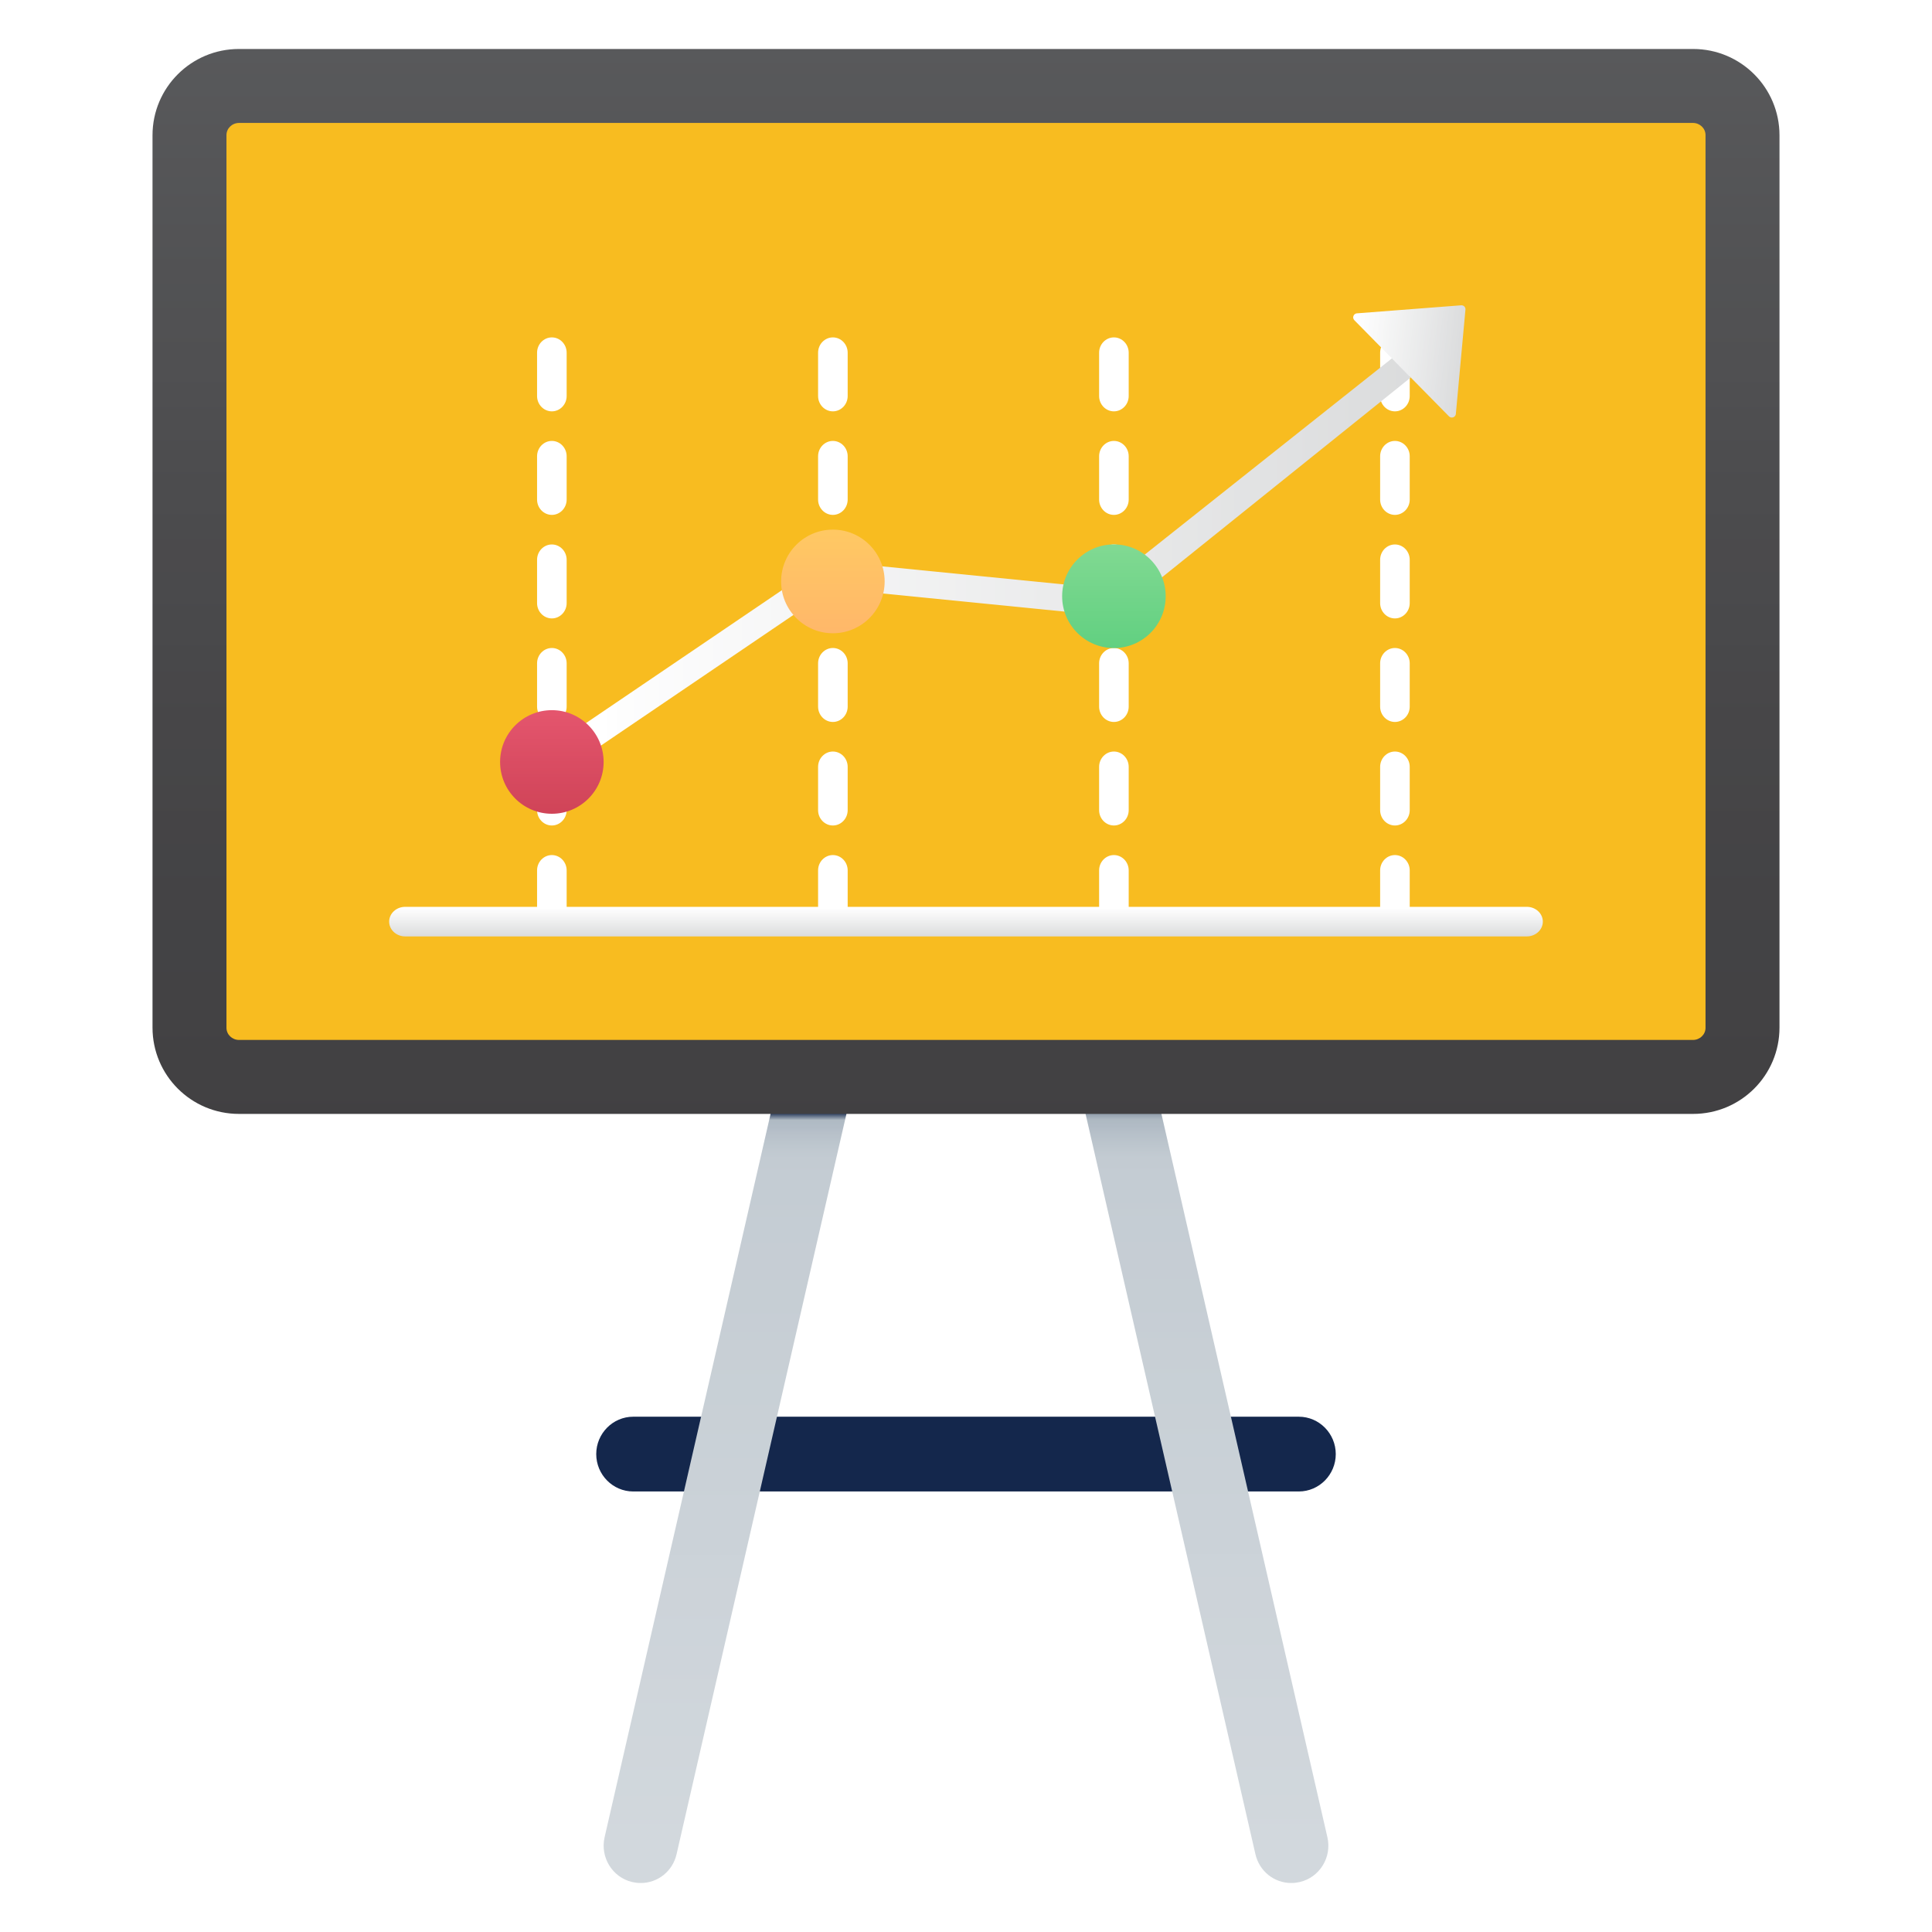
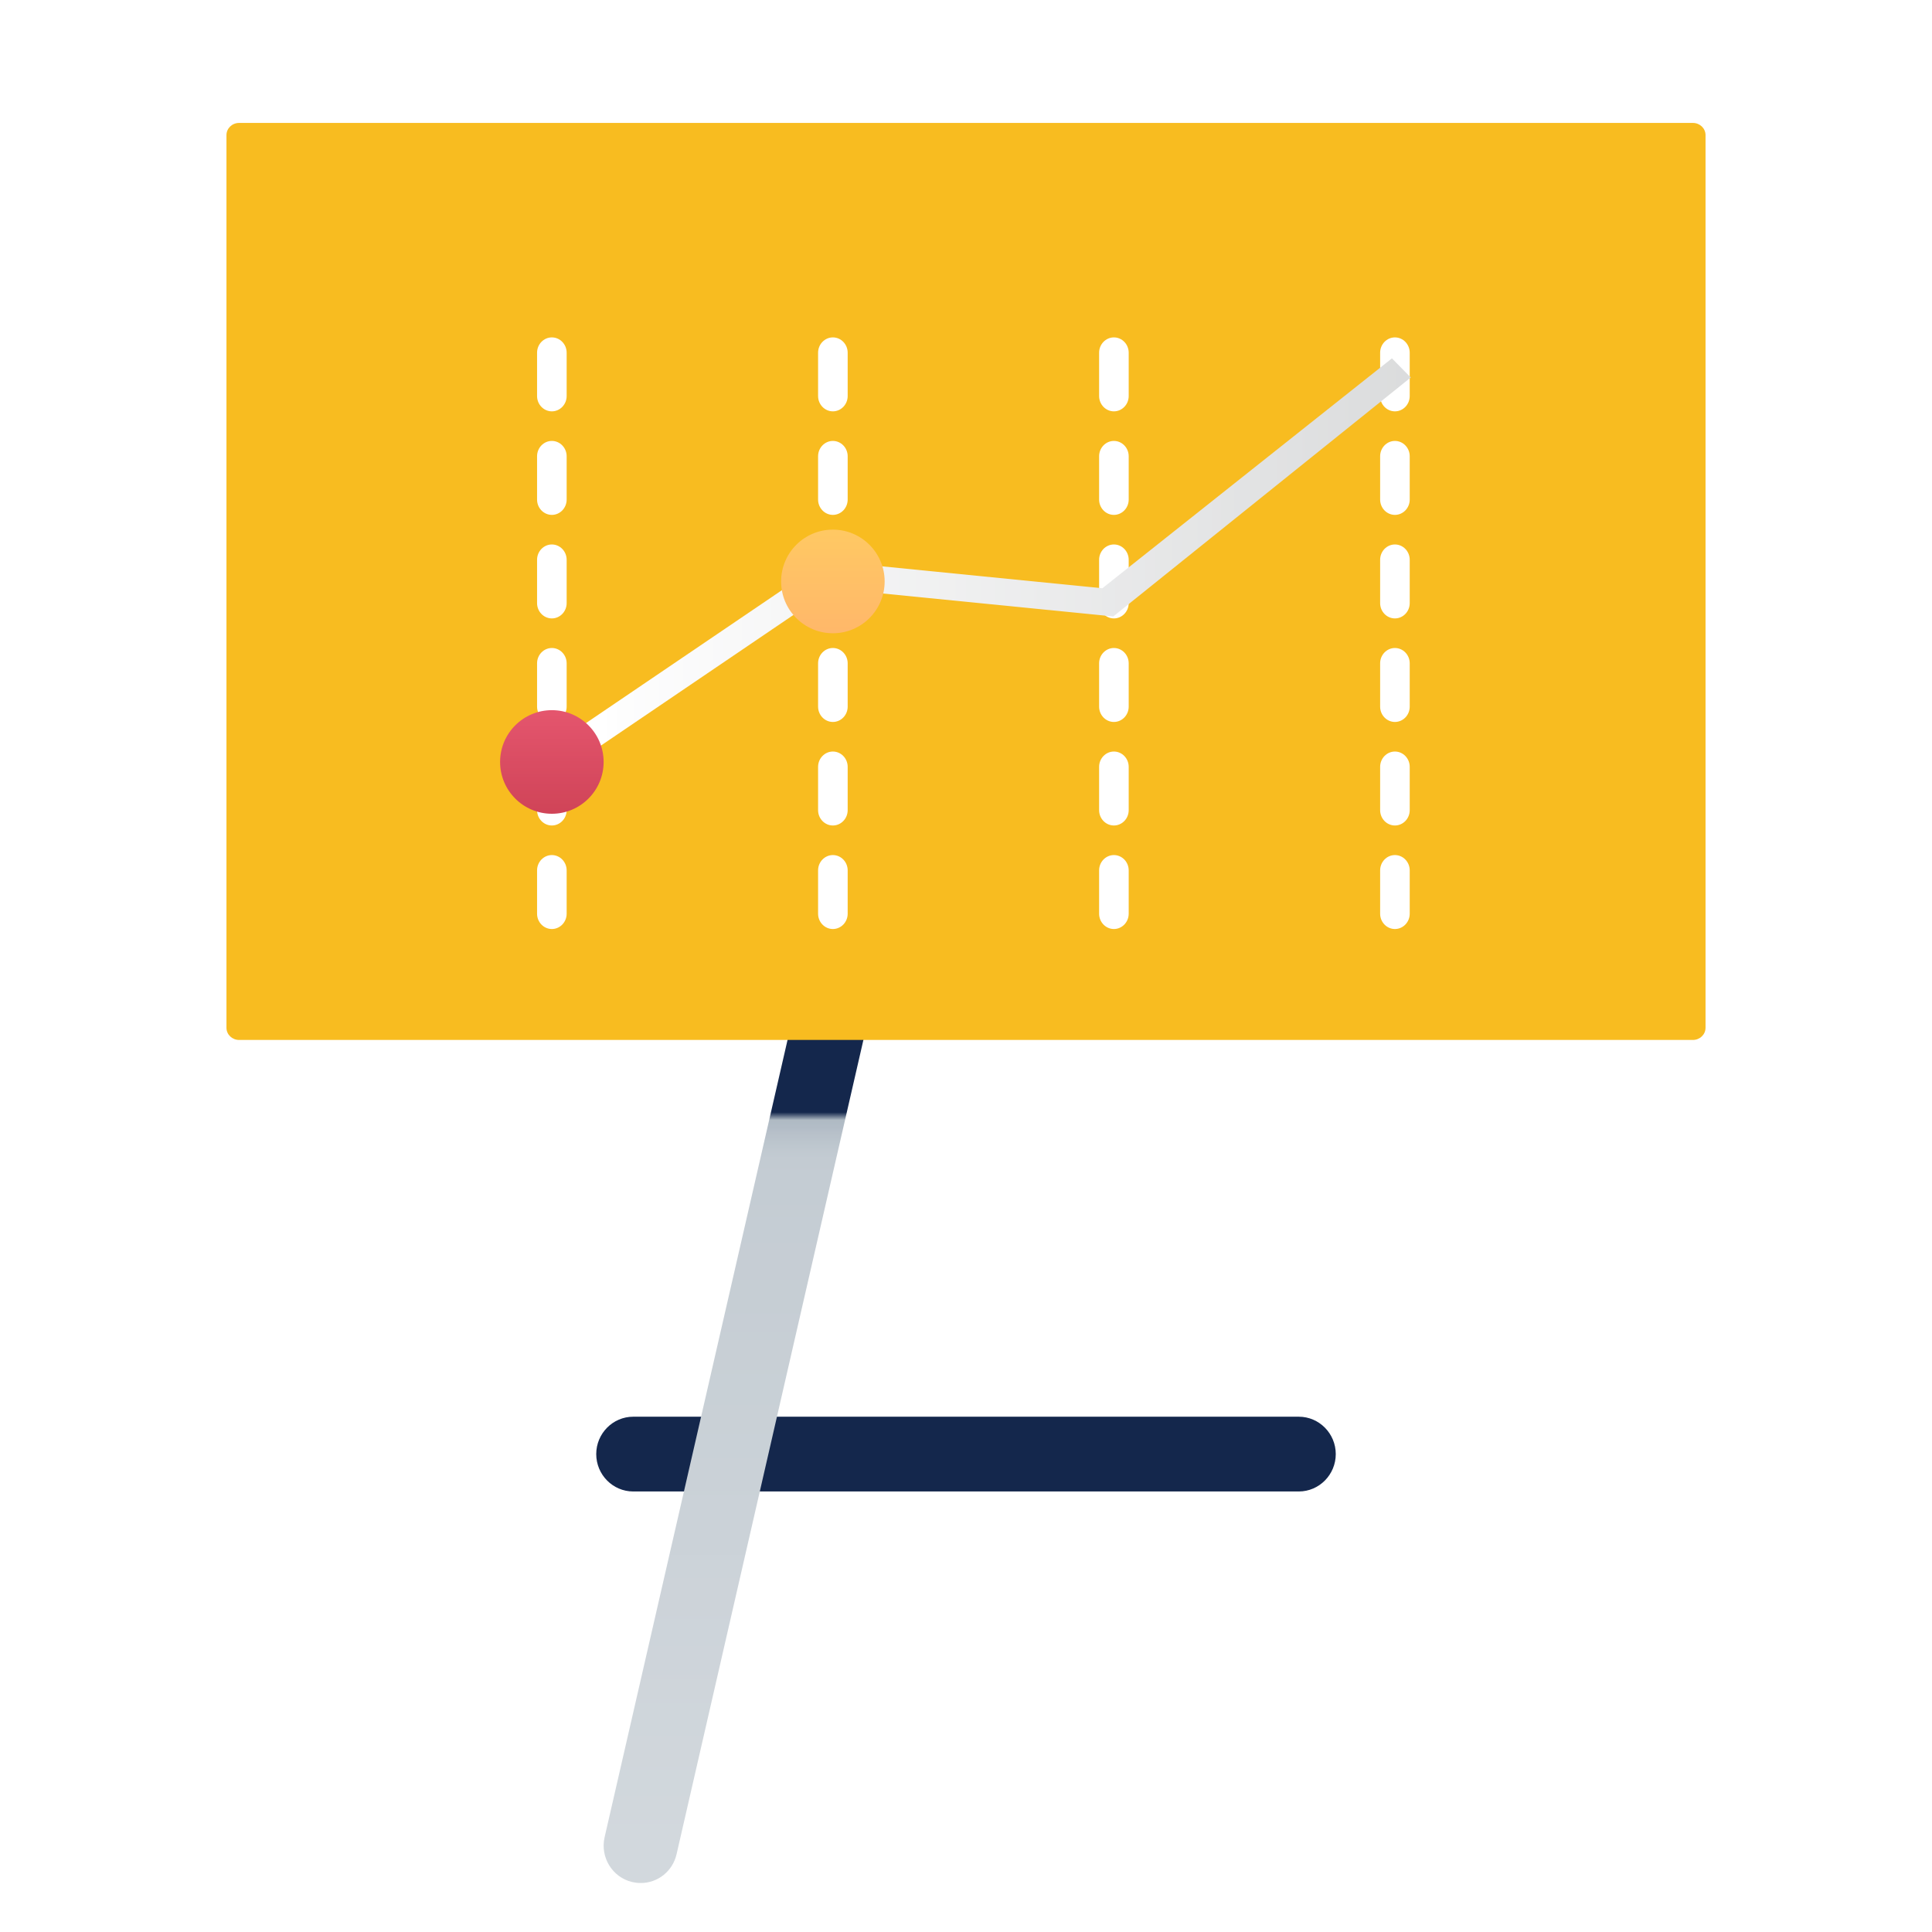
<svg xmlns="http://www.w3.org/2000/svg" width="4000" viewBox="0 0 3000 3000" height="4000" preserveAspectRatio="xMidYMid meet">
  <defs>
    <clipPath id="bde4ddf87a">
      <path d="M 925.828 2199 L 2074.168 2199 L 2074.168 2316 L 925.828 2316 Z M 925.828 2199 " clip-rule="nonzero" />
    </clipPath>
    <clipPath id="540d0328ec">
      <path d="M 983.242 2315.949 C 951.574 2315.949 925.828 2289.844 925.828 2257.906 C 925.828 2225.969 951.574 2199.859 983.242 2199.859 L 2016.754 2199.859 C 2048.422 2199.859 2074.168 2225.969 2074.168 2257.906 C 2074.168 2289.844 2048.422 2315.949 2016.754 2315.949 Z M 983.242 2315.949 " clip-rule="nonzero" />
    </clipPath>
    <clipPath id="f3216a1c47">
      <path d="M 983.242 2315.949 C 951.574 2315.949 925.828 2289.844 925.828 2257.906 C 925.828 2225.969 951.574 2199.859 983.242 2199.859 L 2016.754 2199.859 C 2048.422 2199.859 2074.168 2225.969 2074.168 2257.906 C 2074.168 2289.844 2048.422 2315.949 2016.754 2315.949 L 983.242 2315.949 " clip-rule="nonzero" />
    </clipPath>
    <clipPath id="fba1bc8a99">
      <path d="M 937 1406 L 1374 1406 L 1374 2923.805 L 937 2923.805 Z M 937 1406 " clip-rule="nonzero" />
    </clipPath>
    <clipPath id="95f6ee1318">
      <path d="M 994.816 2923.945 C 990.422 2923.945 986.023 2923.406 981.719 2922.418 C 950.945 2915.242 931.656 2884.023 938.836 2852.801 L 1260.371 1451.465 C 1266.293 1425.445 1289.797 1406.605 1316.262 1406.605 C 1320.57 1406.605 1324.965 1407.055 1329.184 1408.043 C 1344.164 1411.629 1356.812 1420.781 1364.977 1433.879 C 1373.051 1447.066 1375.652 1462.59 1372.156 1477.66 L 1050.617 2878.996 C 1044.609 2905.465 1021.641 2923.945 994.816 2923.945 Z M 994.816 2923.945 " clip-rule="nonzero" />
    </clipPath>
    <clipPath id="390a44eb67">
      <path d="M 994.816 2923.945 C 990.422 2923.945 986.023 2923.406 981.719 2922.418 C 950.945 2915.242 931.656 2884.023 938.836 2852.801 L 1260.371 1451.465 C 1266.293 1425.445 1289.797 1406.605 1316.262 1406.605 C 1320.57 1406.605 1324.965 1407.055 1329.184 1408.043 C 1344.164 1411.629 1356.812 1420.781 1364.977 1433.879 C 1373.051 1447.066 1375.652 1462.59 1372.156 1477.66 L 1050.617 2878.996 C 1044.609 2905.465 1021.641 2923.945 994.816 2923.945 " clip-rule="nonzero" />
    </clipPath>
    <clipPath id="eaf51b7168">
      <path d="M 924.301 2923.945 L 1375.652 2926.098 L 1383.012 1406.605 L 931.656 1404.453 Z M 924.301 2923.945 " clip-rule="nonzero" />
    </clipPath>
    <linearGradient x1="0.001" gradientTransform="matrix(5.812, -1193.565, 1193.565, 5.812, 1151.462, 2926.37)" y1="0" x2="1.274" gradientUnits="userSpaceOnUse" y2="0" id="60f2d28b24">
      <stop stop-opacity="1" stop-color="rgb(82.399%, 84.698%, 86.699%)" offset="0" />
      <stop stop-opacity="1" stop-color="rgb(82.396%, 84.695%, 86.696%)" offset="0.031" />
      <stop stop-opacity="1" stop-color="rgb(82.198%, 84.499%, 86.499%)" offset="0.062" />
      <stop stop-opacity="1" stop-color="rgb(81.902%, 84.3%, 86.301%)" offset="0.078" />
      <stop stop-opacity="1" stop-color="rgb(81.7%, 84.299%, 86.299%)" offset="0.094" />
      <stop stop-opacity="1" stop-color="rgb(81.599%, 84.198%, 86.198%)" offset="0.109" />
      <stop stop-opacity="1" stop-color="rgb(81.598%, 83.998%, 85.999%)" offset="0.125" />
      <stop stop-opacity="1" stop-color="rgb(81.496%, 83.899%, 85.899%)" offset="0.141" />
      <stop stop-opacity="1" stop-color="rgb(81.297%, 83.896%, 85.896%)" offset="0.156" />
      <stop stop-opacity="1" stop-color="rgb(81.2%, 83.699%, 85.698%)" offset="0.188" />
      <stop stop-opacity="1" stop-color="rgb(81.1%, 83.403%, 85.501%)" offset="0.203" />
      <stop stop-opacity="1" stop-color="rgb(80.901%, 83.2%, 85.5%)" offset="0.219" />
      <stop stop-opacity="1" stop-color="rgb(80.699%, 83.099%, 85.5%)" offset="0.234" />
      <stop stop-opacity="1" stop-color="rgb(80.498%, 83.098%, 85.498%)" offset="0.25" />
      <stop stop-opacity="1" stop-color="rgb(80.399%, 82.996%, 85.396%)" offset="0.266" />
      <stop stop-opacity="1" stop-color="rgb(80.396%, 82.797%, 85.197%)" offset="0.281" />
      <stop stop-opacity="1" stop-color="rgb(80.199%, 82.7%, 85.1%)" offset="0.312" />
      <stop stop-opacity="1" stop-color="rgb(79.903%, 82.625%, 85.001%)" offset="0.328" />
      <stop stop-opacity="1" stop-color="rgb(79.701%, 82.475%, 84.801%)" offset="0.344" />
      <stop stop-opacity="1" stop-color="rgb(79.599%, 82.399%, 84.698%)" offset="0.375" />
      <stop stop-opacity="1" stop-color="rgb(79.497%, 82.297%, 84.596%)" offset="0.391" />
      <stop stop-opacity="1" stop-color="rgb(79.295%, 82.097%, 84.396%)" offset="0.406" />
      <stop stop-opacity="1" stop-color="rgb(78.999%, 81.999%, 84.299%)" offset="0.438" />
      <stop stop-opacity="1" stop-color="rgb(78.801%, 81.9%, 84.2%)" offset="0.453" />
      <stop stop-opacity="1" stop-color="rgb(78.799%, 81.702%, 84.001%)" offset="0.469" />
      <stop stop-opacity="1" stop-color="rgb(78.699%, 81.599%, 83.899%)" offset="0.484" />
      <stop stop-opacity="1" stop-color="rgb(78.499%, 81.598%, 83.897%)" offset="0.5" />
      <stop stop-opacity="1" stop-color="rgb(78.4%, 81.496%, 83.797%)" offset="0.516" />
      <stop stop-opacity="1" stop-color="rgb(78.397%, 81.294%, 83.597%)" offset="0.531" />
      <stop stop-opacity="1" stop-color="rgb(78.198%, 80.998%, 83.499%)" offset="0.562" />
      <stop stop-opacity="1" stop-color="rgb(77.902%, 80.801%, 83.4%)" offset="0.578" />
      <stop stop-opacity="1" stop-color="rgb(77.701%, 80.8%, 83.202%)" offset="0.594" />
      <stop stop-opacity="1" stop-color="rgb(77.599%, 80.699%, 83.099%)" offset="0.609" />
      <stop stop-opacity="1" stop-color="rgb(77.597%, 80.498%, 83.099%)" offset="0.625" />
      <stop stop-opacity="1" stop-color="rgb(77.444%, 80.396%, 83.096%)" offset="0.656" />
      <stop stop-opacity="1" stop-color="rgb(77.098%, 80.199%, 82.899%)" offset="0.688" />
      <stop stop-opacity="1" stop-color="rgb(76.901%, 80%, 82.701%)" offset="0.719" />
      <stop stop-opacity="1" stop-color="rgb(76.796%, 79.895%, 82.622%)" offset="0.727" />
      <stop stop-opacity="1" stop-color="rgb(76.596%, 79.695%, 82.472%)" offset="0.734" />
      <stop stop-opacity="1" stop-color="rgb(76.482%, 79.582%, 82.382%)" offset="0.742" />
      <stop stop-opacity="1" stop-color="rgb(75.865%, 79.166%, 81.966%)" offset="0.746" />
      <stop stop-opacity="1" stop-color="rgb(75.267%, 78.767%, 81.567%)" offset="0.75" />
      <stop stop-opacity="1" stop-color="rgb(74.486%, 78.035%, 80.984%)" offset="0.754" />
      <stop stop-opacity="1" stop-color="rgb(73.706%, 77.304%, 80.402%)" offset="0.758" />
      <stop stop-opacity="1" stop-color="rgb(72.972%, 76.523%, 79.811%)" offset="0.762" />
      <stop stop-opacity="1" stop-color="rgb(72.238%, 75.743%, 79.221%)" offset="0.766" />
      <stop stop-opacity="1" stop-color="rgb(71.159%, 74.861%, 78.558%)" offset="0.77" />
      <stop stop-opacity="1" stop-color="rgb(70.081%, 73.981%, 77.896%)" offset="0.773" />
      <stop stop-opacity="1" stop-color="rgb(69.319%, 73.419%, 77.197%)" offset="0.777" />
      <stop stop-opacity="1" stop-color="rgb(68.559%, 72.859%, 76.5%)" offset="0.781" />
      <stop stop-opacity="1" stop-color="rgb(38.179%, 44.08%, 53.149%)" offset="0.785" />
      <stop stop-opacity="1" stop-color="rgb(7.799%, 15.3%, 29.799%)" offset="0.789" />
      <stop stop-opacity="1" stop-color="rgb(7.799%, 15.3%, 29.799%)" offset="0.797" />
      <stop stop-opacity="1" stop-color="rgb(7.799%, 15.3%, 29.799%)" offset="0.812" />
      <stop stop-opacity="1" stop-color="rgb(7.799%, 15.3%, 29.799%)" offset="0.875" />
      <stop stop-opacity="1" stop-color="rgb(7.799%, 15.3%, 29.799%)" offset="1" />
    </linearGradient>
    <clipPath id="5b495a3e5d">
-       <path d="M 1626 1406 L 2063 1406 L 2063 2923.805 L 1626 2923.805 Z M 1626 1406 " clip-rule="nonzero" />
-     </clipPath>
+       </clipPath>
    <clipPath id="5dd00e6823">
      <path d="M 2005.18 2923.945 C 1978.355 2923.945 1955.387 2905.465 1949.375 2878.996 L 1627.84 1477.66 C 1620.664 1446.531 1639.953 1415.309 1670.723 1408.043 C 1675.031 1407.055 1679.426 1406.605 1683.734 1406.605 C 1710.648 1406.605 1733.613 1425 1739.625 1451.465 L 2061.16 2852.801 C 2064.66 2867.965 2062.059 2883.484 2053.984 2896.582 C 2045.82 2909.77 2033.168 2918.922 2018.188 2922.418 C 2013.883 2923.406 2009.484 2923.945 2005.18 2923.945 Z M 2005.18 2923.945 " clip-rule="nonzero" />
    </clipPath>
    <clipPath id="b0a4fcd5ca">
      <path d="M 2005.18 2923.945 C 1978.355 2923.945 1955.387 2905.465 1949.375 2878.996 L 1627.84 1477.66 C 1620.664 1446.531 1639.953 1415.309 1670.723 1408.043 C 1675.031 1407.055 1679.426 1406.605 1683.734 1406.605 C 1710.648 1406.605 1733.613 1425 1739.625 1451.465 L 2061.16 2852.801 C 2064.66 2867.965 2062.059 2883.484 2053.984 2896.582 C 2045.82 2909.77 2033.168 2918.922 2018.188 2922.418 C 2013.883 2923.406 2009.484 2923.945 2005.18 2923.945 " clip-rule="nonzero" />
    </clipPath>
    <clipPath id="b7ed9f48cd">
      <path d="M 1613.309 2923.945 L 2064.66 2926.098 L 2072.016 1406.605 L 1620.664 1404.453 Z M 1613.309 2923.945 " clip-rule="nonzero" />
    </clipPath>
    <linearGradient x1="0.004" gradientTransform="matrix(5.812, -1193.567, 1193.567, 5.812, 1840.857, 2929.245)" y1="0" x2="1.277" gradientUnits="userSpaceOnUse" y2="0" id="4ebb91ca16">
      <stop stop-opacity="1" stop-color="rgb(82.399%, 84.698%, 86.699%)" offset="0" />
      <stop stop-opacity="1" stop-color="rgb(82.204%, 84.503%, 86.504%)" offset="0.062" />
      <stop stop-opacity="1" stop-color="rgb(81.908%, 84.303%, 86.304%)" offset="0.078" />
      <stop stop-opacity="1" stop-color="rgb(81.706%, 84.299%, 86.299%)" offset="0.094" />
      <stop stop-opacity="1" stop-color="rgb(81.602%, 84.201%, 86.201%)" offset="0.109" />
      <stop stop-opacity="1" stop-color="rgb(81.599%, 84.004%, 86.003%)" offset="0.125" />
      <stop stop-opacity="1" stop-color="rgb(81.5%, 83.801%, 85.901%)" offset="0.141" />
      <stop stop-opacity="1" stop-color="rgb(81.3%, 83.6%, 85.899%)" offset="0.156" />
      <stop stop-opacity="1" stop-color="rgb(81.004%, 83.499%, 85.704%)" offset="0.188" />
      <stop stop-opacity="1" stop-color="rgb(80.804%, 83.403%, 85.504%)" offset="0.203" />
      <stop stop-opacity="1" stop-color="rgb(80.8%, 83.206%, 85.5%)" offset="0.219" />
      <stop stop-opacity="1" stop-color="rgb(80.702%, 83.102%, 85.402%)" offset="0.234" />
      <stop stop-opacity="1" stop-color="rgb(80.504%, 83.099%, 85.204%)" offset="0.25" />
      <stop stop-opacity="1" stop-color="rgb(80.4%, 83%, 85.101%)" offset="0.266" />
      <stop stop-opacity="1" stop-color="rgb(80.399%, 82.8%, 85.1%)" offset="0.281" />
      <stop stop-opacity="1" stop-color="rgb(80.203%, 82.7%, 85.1%)" offset="0.312" />
      <stop stop-opacity="1" stop-color="rgb(79.909%, 82.628%, 85.004%)" offset="0.328" />
      <stop stop-opacity="1" stop-color="rgb(79.707%, 82.48%, 84.807%)" offset="0.344" />
      <stop stop-opacity="1" stop-color="rgb(79.602%, 82.402%, 84.702%)" offset="0.375" />
      <stop stop-opacity="1" stop-color="rgb(79.5%, 82.3%, 84.599%)" offset="0.391" />
      <stop stop-opacity="1" stop-color="rgb(79.3%, 82.1%, 84.401%)" offset="0.406" />
      <stop stop-opacity="1" stop-color="rgb(79.004%, 81.999%, 84.299%)" offset="0.438" />
      <stop stop-opacity="1" stop-color="rgb(78.804%, 81.903%, 84.203%)" offset="0.453" />
      <stop stop-opacity="1" stop-color="rgb(78.799%, 81.706%, 84.007%)" offset="0.469" />
      <stop stop-opacity="1" stop-color="rgb(78.702%, 81.602%, 83.902%)" offset="0.484" />
      <stop stop-opacity="1" stop-color="rgb(78.503%, 81.599%, 83.899%)" offset="0.5" />
      <stop stop-opacity="1" stop-color="rgb(78.401%, 81.5%, 83.8%)" offset="0.516" />
      <stop stop-opacity="1" stop-color="rgb(78.4%, 81.3%, 83.6%)" offset="0.531" />
      <stop stop-opacity="1" stop-color="rgb(78.204%, 81.004%, 83.499%)" offset="0.562" />
      <stop stop-opacity="1" stop-color="rgb(77.908%, 80.804%, 83.403%)" offset="0.578" />
      <stop stop-opacity="1" stop-color="rgb(77.707%, 80.8%, 83.208%)" offset="0.594" />
      <stop stop-opacity="1" stop-color="rgb(77.602%, 80.702%, 83.102%)" offset="0.609" />
      <stop stop-opacity="1" stop-color="rgb(77.599%, 80.504%, 83.099%)" offset="0.625" />
      <stop stop-opacity="1" stop-color="rgb(77.449%, 80.4%, 83.099%)" offset="0.656" />
      <stop stop-opacity="1" stop-color="rgb(77.104%, 80.203%, 82.904%)" offset="0.688" />
      <stop stop-opacity="1" stop-color="rgb(76.904%, 80.003%, 82.704%)" offset="0.719" />
      <stop stop-opacity="1" stop-color="rgb(76.802%, 79.903%, 82.626%)" offset="0.727" />
      <stop stop-opacity="1" stop-color="rgb(76.602%, 79.703%, 82.477%)" offset="0.734" />
      <stop stop-opacity="1" stop-color="rgb(76.5%, 79.599%, 82.399%)" offset="0.742" />
      <stop stop-opacity="1" stop-color="rgb(75.731%, 79.015%, 81.83%)" offset="0.746" />
      <stop stop-opacity="1" stop-color="rgb(74.962%, 78.43%, 81.261%)" offset="0.75" />
      <stop stop-opacity="1" stop-color="rgb(74.181%, 77.708%, 80.679%)" offset="0.754" />
      <stop stop-opacity="1" stop-color="rgb(73.399%, 76.987%, 80.099%)" offset="0.758" />
      <stop stop-opacity="1" stop-color="rgb(72.493%, 76.212%, 79.483%)" offset="0.762" />
      <stop stop-opacity="1" stop-color="rgb(71.588%, 75.436%, 78.868%)" offset="0.766" />
      <stop stop-opacity="1" stop-color="rgb(70.68%, 74.554%, 78.223%)" offset="0.77" />
      <stop stop-opacity="1" stop-color="rgb(69.774%, 73.674%, 77.577%)" offset="0.773" />
      <stop stop-opacity="1" stop-color="rgb(68.993%, 73.09%, 76.843%)" offset="0.777" />
      <stop stop-opacity="1" stop-color="rgb(68.211%, 72.505%, 76.111%)" offset="0.781" />
      <stop stop-opacity="1" stop-color="rgb(60.89%, 65.575%, 70.497%)" offset="0.785" />
      <stop stop-opacity="1" stop-color="rgb(53.571%, 58.646%, 64.885%)" offset="0.789" />
      <stop stop-opacity="1" stop-color="rgb(46.198%, 51.663%, 59.233%)" offset="0.793" />
      <stop stop-opacity="1" stop-color="rgb(38.826%, 44.682%, 53.583%)" offset="0.797" />
      <stop stop-opacity="1" stop-color="rgb(31.453%, 37.7%, 47.931%)" offset="0.801" />
      <stop stop-opacity="1" stop-color="rgb(24.08%, 30.717%, 42.279%)" offset="0.805" />
      <stop stop-opacity="1" stop-color="rgb(16.707%, 23.735%, 36.627%)" offset="0.809" />
      <stop stop-opacity="1" stop-color="rgb(9.335%, 16.754%, 30.977%)" offset="0.812" />
      <stop stop-opacity="1" stop-color="rgb(8.566%, 16.026%, 30.388%)" offset="0.816" />
      <stop stop-opacity="1" stop-color="rgb(7.799%, 15.3%, 29.799%)" offset="0.82" />
      <stop stop-opacity="1" stop-color="rgb(7.799%, 15.3%, 29.799%)" offset="0.828" />
      <stop stop-opacity="1" stop-color="rgb(7.799%, 15.3%, 29.799%)" offset="0.844" />
      <stop stop-opacity="1" stop-color="rgb(7.799%, 15.3%, 29.799%)" offset="0.875" />
      <stop stop-opacity="1" stop-color="rgb(7.799%, 15.3%, 29.799%)" offset="1" />
    </linearGradient>
    <clipPath id="0806c6619f">
      <path d="M 236.82 76.055 L 2763.176 76.055 L 2763.176 1729.668 L 236.82 1729.668 Z M 236.82 76.055 " clip-rule="nonzero" />
    </clipPath>
    <clipPath id="7dc264a2f4">
-       <path d="M 2763.176 1595.633 C 2763.176 1669.648 2703.156 1729.668 2629.051 1729.668 L 371.031 1729.668 C 296.84 1729.668 236.82 1669.648 236.82 1595.633 L 236.82 210.086 C 236.82 136.074 296.84 76.055 371.031 76.055 L 2629.051 76.055 C 2703.156 76.055 2763.176 136.074 2763.176 210.086 Z M 2763.176 1595.633 " clip-rule="nonzero" />
-     </clipPath>
+       </clipPath>
    <clipPath id="7aec121003">
      <path d="M 2763.176 1595.633 C 2763.176 1669.648 2703.156 1729.668 2629.051 1729.668 L 371.031 1729.668 C 296.84 1729.668 236.82 1669.648 236.82 1595.633 L 236.82 210.086 C 236.82 136.074 296.84 76.055 371.031 76.055 L 2629.051 76.055 C 2703.156 76.055 2763.176 136.074 2763.176 210.086 L 2763.176 1595.633 " clip-rule="nonzero" />
    </clipPath>
    <linearGradient x1="0.007" gradientTransform="matrix(0, 1662.215, -1662.215, 0, 1499.998, 65.03)" y1="0" x2="1.001" gradientUnits="userSpaceOnUse" y2="0" id="e9b22ba752">
      <stop stop-opacity="1" stop-color="rgb(34.499%, 34.9%, 35.699%)" offset="0" />
      <stop stop-opacity="1" stop-color="rgb(34.499%, 34.708%, 35.509%)" offset="0.016" />
      <stop stop-opacity="1" stop-color="rgb(34.404%, 34.508%, 35.309%)" offset="0.023" />
      <stop stop-opacity="1" stop-color="rgb(34.206%, 34.499%, 35.3%)" offset="0.031" />
      <stop stop-opacity="1" stop-color="rgb(34.1%, 34.305%, 35.104%)" offset="0.047" />
      <stop stop-opacity="1" stop-color="rgb(33.91%, 34.105%, 34.904%)" offset="0.062" />
      <stop stop-opacity="1" stop-color="rgb(33.71%, 34.006%, 34.805%)" offset="0.07" />
      <stop stop-opacity="1" stop-color="rgb(33.699%, 33.807%, 34.608%)" offset="0.078" />
      <stop stop-opacity="1" stop-color="rgb(33.505%, 33.701%, 34.502%)" offset="0.094" />
      <stop stop-opacity="1" stop-color="rgb(33.305%, 33.601%, 34.401%)" offset="0.102" />
      <stop stop-opacity="1" stop-color="rgb(33.298%, 33.401%, 34.201%)" offset="0.109" />
      <stop stop-opacity="1" stop-color="rgb(33.101%, 33.299%, 34.099%)" offset="0.125" />
      <stop stop-opacity="1" stop-color="rgb(32.903%, 33.107%, 33.907%)" offset="0.141" />
      <stop stop-opacity="1" stop-color="rgb(32.803%, 32.907%, 33.707%)" offset="0.148" />
      <stop stop-opacity="1" stop-color="rgb(32.603%, 32.899%, 33.699%)" offset="0.156" />
      <stop stop-opacity="1" stop-color="rgb(32.5%, 32.802%, 33.601%)" offset="0.164" />
      <stop stop-opacity="1" stop-color="rgb(32.5%, 32.605%, 33.406%)" offset="0.172" />
      <stop stop-opacity="1" stop-color="rgb(32.356%, 32.503%, 33.304%)" offset="0.188" />
      <stop stop-opacity="1" stop-color="rgb(32.205%, 32.428%, 33.205%)" offset="0.195" />
      <stop stop-opacity="1" stop-color="rgb(32.199%, 32.278%, 33.005%)" offset="0.203" />
      <stop stop-opacity="1" stop-color="rgb(32.004%, 32.199%, 32.899%)" offset="0.219" />
      <stop stop-opacity="1" stop-color="rgb(31.804%, 32.101%, 32.8%)" offset="0.234" />
      <stop stop-opacity="1" stop-color="rgb(31.799%, 31.902%, 32.602%)" offset="0.25" />
      <stop stop-opacity="1" stop-color="rgb(31.699%, 31.7%, 32.425%)" offset="0.266" />
      <stop stop-opacity="1" stop-color="rgb(31.499%, 31.499%, 32.274%)" offset="0.281" />
      <stop stop-opacity="1" stop-color="rgb(31.203%, 31.203%, 32.002%)" offset="0.312" />
      <stop stop-opacity="1" stop-color="rgb(30.907%, 30.907%, 31.706%)" offset="0.328" />
      <stop stop-opacity="1" stop-color="rgb(30.704%, 30.704%, 31.505%)" offset="0.344" />
      <stop stop-opacity="1" stop-color="rgb(30.502%, 30.502%, 31.302%)" offset="0.359" />
      <stop stop-opacity="1" stop-color="rgb(30.301%, 30.301%, 31.1%)" offset="0.375" />
      <stop stop-opacity="1" stop-color="rgb(30.099%, 30.099%, 30.899%)" offset="0.391" />
      <stop stop-opacity="1" stop-color="rgb(29.897%, 29.897%, 30.698%)" offset="0.406" />
      <stop stop-opacity="1" stop-color="rgb(29.601%, 29.601%, 30.402%)" offset="0.438" />
      <stop stop-opacity="1" stop-color="rgb(29.402%, 29.305%, 30.104%)" offset="0.453" />
      <stop stop-opacity="1" stop-color="rgb(29.399%, 29.103%, 29.903%)" offset="0.469" />
      <stop stop-opacity="1" stop-color="rgb(29.3%, 29.001%, 29.8%)" offset="0.484" />
      <stop stop-opacity="1" stop-color="rgb(29.1%, 28.999%, 29.799%)" offset="0.5" />
      <stop stop-opacity="1" stop-color="rgb(28.897%, 28.897%, 29.698%)" offset="0.516" />
      <stop stop-opacity="1" stop-color="rgb(28.696%, 28.696%, 29.495%)" offset="0.531" />
      <stop stop-opacity="1" stop-color="rgb(28.4%, 28.4%, 29.199%)" offset="0.562" />
      <stop stop-opacity="1" stop-color="rgb(28.201%, 28.104%, 28.903%)" offset="0.578" />
      <stop stop-opacity="1" stop-color="rgb(28.2%, 27.902%, 28.702%)" offset="0.594" />
      <stop stop-opacity="1" stop-color="rgb(28.099%, 27.725%, 28.5%)" offset="0.609" />
      <stop stop-opacity="1" stop-color="rgb(27.898%, 27.574%, 28.299%)" offset="0.625" />
      <stop stop-opacity="1" stop-color="rgb(27.649%, 27.496%, 28.197%)" offset="0.656" />
      <stop stop-opacity="1" stop-color="rgb(27.499%, 27.298%, 27.998%)" offset="0.688" />
      <stop stop-opacity="1" stop-color="rgb(27.4%, 27.002%, 27.727%)" offset="0.703" />
      <stop stop-opacity="1" stop-color="rgb(27.2%, 26.801%, 27.574%)" offset="0.719" />
      <stop stop-opacity="1" stop-color="rgb(26.999%, 26.7%, 27.499%)" offset="0.734" />
      <stop stop-opacity="1" stop-color="rgb(26.799%, 26.697%, 27.498%)" offset="0.75" />
      <stop stop-opacity="1" stop-color="rgb(26.7%, 26.595%, 27.396%)" offset="0.766" />
      <stop stop-opacity="1" stop-color="rgb(26.695%, 26.396%, 27.197%)" offset="0.781" />
      <stop stop-opacity="1" stop-color="rgb(26.497%, 26.299%, 27.1%)" offset="0.812" />
      <stop stop-opacity="1" stop-color="rgb(26.3%, 26.198%, 26.999%)" offset="0.844" />
      <stop stop-opacity="1" stop-color="rgb(26.297%, 25.998%, 26.797%)" offset="0.875" />
      <stop stop-opacity="1" stop-color="rgb(26.198%, 25.798%, 26.598%)" offset="0.906" />
      <stop stop-opacity="1" stop-color="rgb(25.999%, 25.6%, 26.399%)" offset="0.938" />
      <stop stop-opacity="1" stop-color="rgb(25.798%, 25.398%, 26.199%)" offset="0.969" />
      <stop stop-opacity="1" stop-color="rgb(25.598%, 25.198%, 25.998%)" offset="1" />
    </linearGradient>
    <clipPath id="d16c5c9d17">
      <path d="M 604.289 1408.133 L 2395.707 1408.133 L 2395.707 1454.066 L 604.289 1454.066 Z M 604.289 1408.133 " clip-rule="nonzero" />
    </clipPath>
    <clipPath id="a0e1b15a0a">
-       <path d="M 2370.855 1454.066 L 629.141 1454.066 C 615.414 1454.066 604.289 1443.75 604.289 1431.098 C 604.289 1418.449 615.414 1408.133 629.141 1408.133 L 2370.855 1408.133 C 2384.582 1408.133 2395.707 1418.449 2395.707 1431.098 C 2395.707 1443.75 2384.582 1454.066 2370.855 1454.066 Z M 2370.855 1454.066 " clip-rule="nonzero" />
-     </clipPath>
+       </clipPath>
    <clipPath id="1256c60126">
      <path d="M 2370.855 1454.066 L 629.141 1454.066 C 615.414 1454.066 604.289 1443.75 604.289 1431.098 C 604.289 1418.449 615.414 1408.133 629.141 1408.133 L 2370.855 1408.133 C 2384.582 1408.133 2395.707 1418.449 2395.707 1431.098 C 2395.707 1443.75 2384.582 1454.066 2370.855 1454.066 " clip-rule="nonzero" />
    </clipPath>
    <linearGradient x1="0" gradientTransform="matrix(0, 45.934, -45.934, 0, 1499.998, 1408.132)" y1="0" x2="1" gradientUnits="userSpaceOnUse" y2="0" id="be439d17f4">
      <stop stop-opacity="1" stop-color="rgb(100%, 100%, 100%)" offset="0" />
      <stop stop-opacity="1" stop-color="rgb(99.997%, 99.997%, 99.997%)" offset="0.031" />
      <stop stop-opacity="1" stop-color="rgb(99.8%, 99.8%, 99.8%)" offset="0.062" />
      <stop stop-opacity="1" stop-color="rgb(99.504%, 99.504%, 99.504%)" offset="0.07" />
      <stop stop-opacity="1" stop-color="rgb(99.3%, 99.3%, 99.301%)" offset="0.078" />
      <stop stop-opacity="1" stop-color="rgb(99.001%, 99.001%, 99.199%)" offset="0.094" />
      <stop stop-opacity="1" stop-color="rgb(98.802%, 98.802%, 99.098%)" offset="0.102" />
      <stop stop-opacity="1" stop-color="rgb(98.795%, 98.795%, 98.898%)" offset="0.109" />
      <stop stop-opacity="1" stop-color="rgb(98.595%, 98.595%, 98.799%)" offset="0.125" />
      <stop stop-opacity="1" stop-color="rgb(98.399%, 98.399%, 98.604%)" offset="0.141" />
      <stop stop-opacity="1" stop-color="rgb(98.3%, 98.3%, 98.404%)" offset="0.148" />
      <stop stop-opacity="1" stop-color="rgb(98.1%, 98.1%, 98.396%)" offset="0.156" />
      <stop stop-opacity="1" stop-color="rgb(98%, 98%, 98.198%)" offset="0.172" />
      <stop stop-opacity="1" stop-color="rgb(97.806%, 97.806%, 98.001%)" offset="0.188" />
      <stop stop-opacity="1" stop-color="rgb(97.606%, 97.606%, 97.902%)" offset="0.195" />
      <stop stop-opacity="1" stop-color="rgb(97.598%, 97.598%, 97.702%)" offset="0.203" />
      <stop stop-opacity="1" stop-color="rgb(97.45%, 97.45%, 97.6%)" offset="0.219" />
      <stop stop-opacity="1" stop-color="rgb(97.296%, 97.296%, 97.444%)" offset="0.234" />
      <stop stop-opacity="1" stop-color="rgb(97.095%, 97.095%, 97.095%)" offset="0.25" />
      <stop stop-opacity="1" stop-color="rgb(96.704%, 96.899%, 96.899%)" offset="0.266" />
      <stop stop-opacity="1" stop-color="rgb(96.504%, 96.8%, 96.8%)" offset="0.273" />
      <stop stop-opacity="1" stop-color="rgb(96.497%, 96.6%, 96.6%)" offset="0.281" />
      <stop stop-opacity="1" stop-color="rgb(96.298%, 96.5%, 96.5%)" offset="0.297" />
      <stop stop-opacity="1" stop-color="rgb(96.101%, 96.306%, 96.306%)" offset="0.312" />
      <stop stop-opacity="1" stop-color="rgb(96.002%, 96.008%, 96.106%)" offset="0.32" />
      <stop stop-opacity="1" stop-color="rgb(95.801%, 95.801%, 96.098%)" offset="0.328" />
      <stop stop-opacity="1" stop-color="rgb(95.699%, 95.699%, 95.901%)" offset="0.344" />
      <stop stop-opacity="1" stop-color="rgb(95.598%, 95.598%, 95.702%)" offset="0.352" />
      <stop stop-opacity="1" stop-color="rgb(95.393%, 95.398%, 95.694%)" offset="0.359" />
      <stop stop-opacity="1" stop-color="rgb(95.094%, 95.299%, 95.494%)" offset="0.375" />
      <stop stop-opacity="1" stop-color="rgb(94.899%, 95.103%, 95.299%)" offset="0.391" />
      <stop stop-opacity="1" stop-color="rgb(94.8%, 94.904%, 95.2%)" offset="0.398" />
      <stop stop-opacity="1" stop-color="rgb(94.6%, 94.896%, 95%)" offset="0.406" />
      <stop stop-opacity="1" stop-color="rgb(94.499%, 94.698%, 94.899%)" offset="0.422" />
      <stop stop-opacity="1" stop-color="rgb(94.305%, 94.501%, 94.705%)" offset="0.438" />
      <stop stop-opacity="1" stop-color="rgb(94.106%, 94.402%, 94.408%)" offset="0.445" />
      <stop stop-opacity="1" stop-color="rgb(94.098%, 94.2%, 94.202%)" offset="0.453" />
      <stop stop-opacity="1" stop-color="rgb(93.901%, 93.901%, 94.099%)" offset="0.469" />
      <stop stop-opacity="1" stop-color="rgb(93.602%, 93.703%, 93.999%)" offset="0.477" />
      <stop stop-opacity="1" stop-color="rgb(93.399%, 93.695%, 93.799%)" offset="0.484" />
      <stop stop-opacity="1" stop-color="rgb(93.3%, 93.495%, 93.7%)" offset="0.5" />
      <stop stop-opacity="1" stop-color="rgb(93.105%, 93.3%, 93.504%)" offset="0.516" />
      <stop stop-opacity="1" stop-color="rgb(92.903%, 93.201%, 93.304%)" offset="0.523" />
      <stop stop-opacity="1" stop-color="rgb(92.896%, 92.999%, 93.295%)" offset="0.531" />
      <stop stop-opacity="1" stop-color="rgb(92.697%, 92.899%, 93.097%)" offset="0.547" />
      <stop stop-opacity="1" stop-color="rgb(92.355%, 92.705%, 92.706%)" offset="0.562" />
      <stop stop-opacity="1" stop-color="rgb(92.203%, 92.355%, 92.503%)" offset="0.578" />
      <stop stop-opacity="1" stop-color="rgb(92.001%, 92.2%, 92.351%)" offset="0.594" />
      <stop stop-opacity="1" stop-color="rgb(91.803%, 92.099%, 92.201%)" offset="0.602" />
      <stop stop-opacity="1" stop-color="rgb(91.794%, 91.899%, 92.195%)" offset="0.609" />
      <stop stop-opacity="1" stop-color="rgb(91.594%, 91.8%, 91.995%)" offset="0.625" />
      <stop stop-opacity="1" stop-color="rgb(91.203%, 91.605%, 91.8%)" offset="0.641" />
      <stop stop-opacity="1" stop-color="rgb(91.003%, 91.304%, 91.701%)" offset="0.648" />
      <stop stop-opacity="1" stop-color="rgb(90.996%, 91.1%, 91.499%)" offset="0.656" />
      <stop stop-opacity="1" stop-color="rgb(90.797%, 90.999%, 91.399%)" offset="0.672" />
      <stop stop-opacity="1" stop-color="rgb(90.601%, 90.805%, 91.205%)" offset="0.688" />
      <stop stop-opacity="1" stop-color="rgb(90.501%, 90.605%, 90.907%)" offset="0.695" />
      <stop stop-opacity="1" stop-color="rgb(90.3%, 90.598%, 90.701%)" offset="0.703" />
      <stop stop-opacity="1" stop-color="rgb(90.001%, 90.401%, 90.599%)" offset="0.719" />
      <stop stop-opacity="1" stop-color="rgb(89.803%, 90.202%, 90.498%)" offset="0.727" />
      <stop stop-opacity="1" stop-color="rgb(89.795%, 90.195%, 90.298%)" offset="0.734" />
      <stop stop-opacity="1" stop-color="rgb(89.595%, 89.995%, 90.199%)" offset="0.75" />
      <stop stop-opacity="1" stop-color="rgb(89.4%, 89.604%, 90.004%)" offset="0.766" />
      <stop stop-opacity="1" stop-color="rgb(89.301%, 89.404%, 89.705%)" offset="0.773" />
      <stop stop-opacity="1" stop-color="rgb(89.096%, 89.397%, 89.5%)" offset="0.781" />
      <stop stop-opacity="1" stop-color="rgb(88.797%, 89.198%, 89.4%)" offset="0.797" />
      <stop stop-opacity="1" stop-color="rgb(88.6%, 89.001%, 89.206%)" offset="0.812" />
      <stop stop-opacity="1" stop-color="rgb(88.501%, 88.902%, 89.006%)" offset="0.82" />
      <stop stop-opacity="1" stop-color="rgb(88.301%, 88.699%, 88.998%)" offset="0.828" />
      <stop stop-opacity="1" stop-color="rgb(88.199%, 88.4%, 88.802%)" offset="0.844" />
      <stop stop-opacity="1" stop-color="rgb(88.098%, 88.202%, 88.602%)" offset="0.852" />
      <stop stop-opacity="1" stop-color="rgb(87.895%, 88.194%, 88.594%)" offset="0.859" />
      <stop stop-opacity="1" stop-color="rgb(87.646%, 87.994%, 88.394%)" offset="0.875" />
      <stop stop-opacity="1" stop-color="rgb(87.5%, 87.799%, 88.004%)" offset="0.891" />
      <stop stop-opacity="1" stop-color="rgb(87.401%, 87.724%, 87.804%)" offset="0.898" />
      <stop stop-opacity="1" stop-color="rgb(87.196%, 87.572%, 87.796%)" offset="0.906" />
      <stop stop-opacity="1" stop-color="rgb(86.897%, 87.297%, 87.648%)" offset="0.922" />
      <stop stop-opacity="1" stop-color="rgb(86.7%, 87.1%, 87.5%)" offset="0.938" />
      <stop stop-opacity="1" stop-color="rgb(86.601%, 87.001%, 87.402%)" offset="0.945" />
      <stop stop-opacity="1" stop-color="rgb(86.401%, 86.801%, 87.199%)" offset="0.953" />
      <stop stop-opacity="1" stop-color="rgb(86.299%, 86.699%, 86.9%)" offset="0.969" />
      <stop stop-opacity="1" stop-color="rgb(86.198%, 86.598%, 86.702%)" offset="0.977" />
      <stop stop-opacity="1" stop-color="rgb(85.994%, 86.394%, 86.694%)" offset="0.984" />
      <stop stop-opacity="1" stop-color="rgb(85.695%, 86.095%, 86.494%)" offset="1" />
    </linearGradient>
    <clipPath id="e96af93dde">
      <path d="M 2101 474 L 2276 474 L 2276 649 L 2101 649 Z M 2101 474 " clip-rule="nonzero" />
    </clipPath>
    <clipPath id="7cdfbe9d94">
-       <path d="M 2217.531 613.531 L 2249.918 646.457 C 2251.535 648.16 2254.047 648.789 2256.289 648.074 C 2258.531 647.355 2260.238 645.469 2260.594 643.227 L 2275.488 481.473 C 2275.848 479.41 2275.219 477.348 2273.875 475.91 C 2272.438 474.477 2270.285 473.758 2268.312 474.117 L 2106.555 486.586 C 2104.223 486.945 2102.25 488.648 2101.531 490.895 C 2100.723 493.137 2101.441 495.559 2103.059 497.262 L 2135.445 530.188 Z M 2217.531 613.531 " clip-rule="nonzero" />
-     </clipPath>
+       </clipPath>
    <clipPath id="caa1018378">
      <path d="M 2217.531 613.531 L 2249.918 646.457 C 2251.535 648.16 2254.047 648.789 2256.289 648.074 C 2258.531 647.355 2260.238 645.469 2260.594 643.227 L 2275.488 481.473 C 2275.848 479.41 2275.219 477.348 2273.875 475.91 C 2272.438 474.477 2270.285 473.758 2268.312 474.117 L 2106.555 486.586 C 2104.223 486.945 2102.25 488.648 2101.531 490.895 C 2100.723 493.137 2101.441 495.559 2103.059 497.262 L 2135.445 530.188 L 2217.531 613.531 " clip-rule="nonzero" />
    </clipPath>
    <clipPath id="9488f1317f">
      <path d="M 2102.609 455.727 L 2082.691 646.906 L 2273.965 666.824 L 2293.969 475.641 Z M 2102.609 455.727 " clip-rule="nonzero" />
    </clipPath>
    <linearGradient x1="-0.014" gradientTransform="matrix(173.243, 18.056, -18.056, 173.243, 2095.883, 543.903)" y1="0" x2="1.09" gradientUnits="userSpaceOnUse" y2="0" id="9e094c0be1">
      <stop stop-opacity="1" stop-color="rgb(100%, 100%, 100%)" offset="0" />
      <stop stop-opacity="1" stop-color="rgb(99.997%, 99.997%, 99.997%)" offset="0.031" />
      <stop stop-opacity="1" stop-color="rgb(99.8%, 99.8%, 99.8%)" offset="0.047" />
      <stop stop-opacity="1" stop-color="rgb(99.602%, 99.602%, 99.602%)" offset="0.062" />
      <stop stop-opacity="1" stop-color="rgb(99.503%, 99.503%, 99.503%)" offset="0.07" />
      <stop stop-opacity="1" stop-color="rgb(99.303%, 99.303%, 99.303%)" offset="0.078" />
      <stop stop-opacity="1" stop-color="rgb(99.199%, 99.199%, 99.199%)" offset="0.094" />
      <stop stop-opacity="1" stop-color="rgb(99.098%, 99.098%, 99.098%)" offset="0.102" />
      <stop stop-opacity="1" stop-color="rgb(98.895%, 98.898%, 98.898%)" offset="0.109" />
      <stop stop-opacity="1" stop-color="rgb(98.596%, 98.799%, 98.799%)" offset="0.125" />
      <stop stop-opacity="1" stop-color="rgb(98.399%, 98.604%, 98.604%)" offset="0.141" />
      <stop stop-opacity="1" stop-color="rgb(98.3%, 98.306%, 98.404%)" offset="0.148" />
      <stop stop-opacity="1" stop-color="rgb(98.1%, 98.1%, 98.396%)" offset="0.156" />
      <stop stop-opacity="1" stop-color="rgb(98%, 98%, 98.199%)" offset="0.172" />
      <stop stop-opacity="1" stop-color="rgb(97.806%, 97.806%, 97.809%)" offset="0.188" />
      <stop stop-opacity="1" stop-color="rgb(97.456%, 97.459%, 97.459%)" offset="0.219" />
      <stop stop-opacity="1" stop-color="rgb(97.198%, 97.202%, 97.302%)" offset="0.227" />
      <stop stop-opacity="1" stop-color="rgb(96.999%, 96.999%, 97.295%)" offset="0.234" />
      <stop stop-opacity="1" stop-color="rgb(96.899%, 96.899%, 97.096%)" offset="0.25" />
      <stop stop-opacity="1" stop-color="rgb(96.704%, 96.704%, 96.706%)" offset="0.266" />
      <stop stop-opacity="1" stop-color="rgb(96.407%, 96.504%, 96.504%)" offset="0.273" />
      <stop stop-opacity="1" stop-color="rgb(96.201%, 96.497%, 96.497%)" offset="0.281" />
      <stop stop-opacity="1" stop-color="rgb(96.1%, 96.396%, 96.396%)" offset="0.289" />
      <stop stop-opacity="1" stop-color="rgb(96.1%, 96.201%, 96.201%)" offset="0.297" />
      <stop stop-opacity="1" stop-color="rgb(95.906%, 95.908%, 96.101%)" offset="0.312" />
      <stop stop-opacity="1" stop-color="rgb(95.609%, 95.705%, 96.002%)" offset="0.32" />
      <stop stop-opacity="1" stop-color="rgb(95.401%, 95.697%, 95.802%)" offset="0.328" />
      <stop stop-opacity="1" stop-color="rgb(95.299%, 95.502%, 95.699%)" offset="0.344" />
      <stop stop-opacity="1" stop-color="rgb(95.198%, 95.302%, 95.598%)" offset="0.352" />
      <stop stop-opacity="1" stop-color="rgb(94.998%, 95.294%, 95.395%)" offset="0.359" />
      <stop stop-opacity="1" stop-color="rgb(94.899%, 95.096%, 95.096%)" offset="0.375" />
      <stop stop-opacity="1" stop-color="rgb(94.704%, 94.705%, 94.899%)" offset="0.391" />
      <stop stop-opacity="1" stop-color="rgb(94.406%, 94.504%, 94.8%)" offset="0.398" />
      <stop stop-opacity="1" stop-color="rgb(94.2%, 94.496%, 94.598%)" offset="0.406" />
      <stop stop-opacity="1" stop-color="rgb(94.099%, 94.395%, 94.395%)" offset="0.414" />
      <stop stop-opacity="1" stop-color="rgb(94.099%, 94.2%, 94.2%)" offset="0.422" />
      <stop stop-opacity="1" stop-color="rgb(93.906%, 93.907%, 94.101%)" offset="0.438" />
      <stop stop-opacity="1" stop-color="rgb(93.608%, 93.706%, 94.002%)" offset="0.445" />
      <stop stop-opacity="1" stop-color="rgb(93.402%, 93.698%, 93.802%)" offset="0.453" />
      <stop stop-opacity="1" stop-color="rgb(93.3%, 93.501%, 93.7%)" offset="0.469" />
      <stop stop-opacity="1" stop-color="rgb(93.199%, 93.303%, 93.599%)" offset="0.477" />
      <stop stop-opacity="1" stop-color="rgb(92.995%, 93.295%, 93.394%)" offset="0.484" />
      <stop stop-opacity="1" stop-color="rgb(92.696%, 93.095%, 93.095%)" offset="0.5" />
      <stop stop-opacity="1" stop-color="rgb(92.499%, 92.705%, 92.899%)" offset="0.516" />
      <stop stop-opacity="1" stop-color="rgb(92.424%, 92.503%, 92.799%)" offset="0.523" />
      <stop stop-opacity="1" stop-color="rgb(92.271%, 92.496%, 92.599%)" offset="0.531" />
      <stop stop-opacity="1" stop-color="rgb(91.998%, 92.348%, 92.499%)" offset="0.547" />
      <stop stop-opacity="1" stop-color="rgb(91.801%, 92.006%, 92.354%)" offset="0.562" />
      <stop stop-opacity="1" stop-color="rgb(91.702%, 91.806%, 92.107%)" offset="0.57" />
      <stop stop-opacity="1" stop-color="rgb(91.501%, 91.798%, 91.902%)" offset="0.578" />
      <stop stop-opacity="1" stop-color="rgb(91.202%, 91.602%, 91.8%)" offset="0.594" />
      <stop stop-opacity="1" stop-color="rgb(91.002%, 91.301%, 91.699%)" offset="0.602" />
      <stop stop-opacity="1" stop-color="rgb(90.994%, 91.098%, 91.493%)" offset="0.609" />
      <stop stop-opacity="1" stop-color="rgb(90.794%, 90.999%, 91.194%)" offset="0.625" />
      <stop stop-opacity="1" stop-color="rgb(90.404%, 90.804%, 90.999%)" offset="0.641" />
      <stop stop-opacity="1" stop-color="rgb(90.204%, 90.504%, 90.9%)" offset="0.648" />
      <stop stop-opacity="1" stop-color="rgb(90.196%, 90.3%, 90.697%)" offset="0.656" />
      <stop stop-opacity="1" stop-color="rgb(89.998%, 90.199%, 90.398%)" offset="0.672" />
      <stop stop-opacity="1" stop-color="rgb(89.607%, 90.005%, 90.201%)" offset="0.688" />
      <stop stop-opacity="1" stop-color="rgb(89.406%, 89.708%, 90.102%)" offset="0.695" />
      <stop stop-opacity="1" stop-color="rgb(89.398%, 89.502%, 89.902%)" offset="0.703" />
      <stop stop-opacity="1" stop-color="rgb(89.201%, 89.4%, 89.799%)" offset="0.719" />
      <stop stop-opacity="1" stop-color="rgb(88.901%, 89.297%, 89.699%)" offset="0.727" />
      <stop stop-opacity="1" stop-color="rgb(88.698%, 89.093%, 89.493%)" offset="0.734" />
      <stop stop-opacity="1" stop-color="rgb(88.599%, 88.794%, 89.194%)" offset="0.75" />
      <stop stop-opacity="1" stop-color="rgb(88.403%, 88.599%, 89%)" offset="0.766" />
      <stop stop-opacity="1" stop-color="rgb(88.104%, 88.499%, 88.899%)" offset="0.773" />
      <stop stop-opacity="1" stop-color="rgb(87.9%, 88.3%, 88.696%)" offset="0.781" />
      <stop stop-opacity="1" stop-color="rgb(87.799%, 88.199%, 88.397%)" offset="0.797" />
      <stop stop-opacity="1" stop-color="rgb(87.653%, 88.005%, 88.2%)" offset="0.812" />
      <stop stop-opacity="1" stop-color="rgb(87.405%, 87.732%, 88.101%)" offset="0.82" />
      <stop stop-opacity="1" stop-color="rgb(87.201%, 87.576%, 87.9%)" offset="0.828" />
      <stop stop-opacity="1" stop-color="rgb(87.099%, 87.5%, 87.65%)" offset="0.844" />
      <stop stop-opacity="1" stop-color="rgb(86.998%, 87.398%, 87.502%)" offset="0.852" />
      <stop stop-opacity="1" stop-color="rgb(86.794%, 87.193%, 87.494%)" offset="0.859" />
      <stop stop-opacity="1" stop-color="rgb(86.494%, 86.894%, 87.294%)" offset="0.875" />
      <stop stop-opacity="1" stop-color="rgb(86.299%, 86.699%, 86.903%)" offset="0.891" />
      <stop stop-opacity="1" stop-color="rgb(86.2%, 86.6%, 86.703%)" offset="0.898" />
      <stop stop-opacity="1" stop-color="rgb(85.999%, 86.398%, 86.697%)" offset="0.906" />
      <stop stop-opacity="1" stop-color="rgb(85.701%, 86.101%, 86.501%)" offset="0.938" />
      <stop stop-opacity="1" stop-color="rgb(85.503%, 85.902%, 86.302%)" offset="1" />
    </linearGradient>
    <clipPath id="9799fc7208">
      <path d="M 863.566 556.473 L 2190.617 556.473 L 2190.617 1188.961 L 863.566 1188.961 Z M 863.566 556.473 " clip-rule="nonzero" />
    </clipPath>
    <clipPath id="928872b343">
      <path d="M 2161.371 556.473 L 1711.723 913.445 L 1281.633 870.652 L 863.566 1154.242 L 887.07 1188.961 L 1292.578 913.805 L 1728.68 957.227 L 2190.617 586.168 Z M 2161.371 556.473 " clip-rule="nonzero" />
    </clipPath>
    <clipPath id="17378ac1f6">
      <path d="M 2161.371 556.473 L 1711.723 913.445 L 1281.633 870.652 L 863.566 1154.242 L 887.07 1188.961 L 1292.578 913.805 L 1728.68 957.227 L 2190.617 586.168 L 2161.371 556.473 " clip-rule="nonzero" />
    </clipPath>
    <linearGradient x1="-0" gradientTransform="matrix(1327.032, 0, 0, 1327.032, 863.586, 872.729)" y1="0" x2="1" gradientUnits="userSpaceOnUse" y2="0" id="45f0273d72">
      <stop stop-opacity="1" stop-color="rgb(100%, 100%, 100%)" offset="0" />
      <stop stop-opacity="1" stop-color="rgb(99.998%, 99.998%, 99.998%)" offset="0.031" />
      <stop stop-opacity="1" stop-color="rgb(99.802%, 99.802%, 99.802%)" offset="0.062" />
      <stop stop-opacity="1" stop-color="rgb(99.506%, 99.506%, 99.506%)" offset="0.07" />
      <stop stop-opacity="1" stop-color="rgb(99.3%, 99.3%, 99.301%)" offset="0.078" />
      <stop stop-opacity="1" stop-color="rgb(99.001%, 99.001%, 99.199%)" offset="0.094" />
      <stop stop-opacity="1" stop-color="rgb(98.802%, 98.802%, 99.098%)" offset="0.102" />
      <stop stop-opacity="1" stop-color="rgb(98.795%, 98.795%, 98.898%)" offset="0.109" />
      <stop stop-opacity="1" stop-color="rgb(98.595%, 98.595%, 98.799%)" offset="0.125" />
      <stop stop-opacity="1" stop-color="rgb(98.399%, 98.399%, 98.604%)" offset="0.141" />
      <stop stop-opacity="1" stop-color="rgb(98.3%, 98.3%, 98.404%)" offset="0.148" />
      <stop stop-opacity="1" stop-color="rgb(98.1%, 98.1%, 98.396%)" offset="0.156" />
      <stop stop-opacity="1" stop-color="rgb(98%, 98%, 98.198%)" offset="0.172" />
      <stop stop-opacity="1" stop-color="rgb(97.806%, 97.806%, 98.001%)" offset="0.188" />
      <stop stop-opacity="1" stop-color="rgb(97.606%, 97.606%, 97.902%)" offset="0.195" />
      <stop stop-opacity="1" stop-color="rgb(97.598%, 97.598%, 97.702%)" offset="0.203" />
      <stop stop-opacity="1" stop-color="rgb(97.45%, 97.45%, 97.6%)" offset="0.219" />
      <stop stop-opacity="1" stop-color="rgb(97.296%, 97.296%, 97.444%)" offset="0.234" />
      <stop stop-opacity="1" stop-color="rgb(97.095%, 97.095%, 97.095%)" offset="0.25" />
      <stop stop-opacity="1" stop-color="rgb(96.704%, 96.899%, 96.899%)" offset="0.266" />
      <stop stop-opacity="1" stop-color="rgb(96.504%, 96.8%, 96.8%)" offset="0.273" />
      <stop stop-opacity="1" stop-color="rgb(96.497%, 96.6%, 96.6%)" offset="0.281" />
      <stop stop-opacity="1" stop-color="rgb(96.298%, 96.5%, 96.5%)" offset="0.297" />
      <stop stop-opacity="1" stop-color="rgb(96.101%, 96.306%, 96.306%)" offset="0.312" />
      <stop stop-opacity="1" stop-color="rgb(96.002%, 96.008%, 96.106%)" offset="0.32" />
      <stop stop-opacity="1" stop-color="rgb(95.801%, 95.801%, 96.098%)" offset="0.328" />
      <stop stop-opacity="1" stop-color="rgb(95.699%, 95.699%, 95.901%)" offset="0.344" />
      <stop stop-opacity="1" stop-color="rgb(95.598%, 95.598%, 95.702%)" offset="0.352" />
      <stop stop-opacity="1" stop-color="rgb(95.393%, 95.398%, 95.694%)" offset="0.359" />
      <stop stop-opacity="1" stop-color="rgb(95.094%, 95.299%, 95.494%)" offset="0.375" />
      <stop stop-opacity="1" stop-color="rgb(94.899%, 95.103%, 95.299%)" offset="0.391" />
      <stop stop-opacity="1" stop-color="rgb(94.8%, 94.904%, 95.2%)" offset="0.398" />
      <stop stop-opacity="1" stop-color="rgb(94.6%, 94.896%, 95%)" offset="0.406" />
      <stop stop-opacity="1" stop-color="rgb(94.499%, 94.698%, 94.899%)" offset="0.422" />
      <stop stop-opacity="1" stop-color="rgb(94.305%, 94.501%, 94.705%)" offset="0.438" />
      <stop stop-opacity="1" stop-color="rgb(94.106%, 94.402%, 94.408%)" offset="0.445" />
      <stop stop-opacity="1" stop-color="rgb(94.098%, 94.2%, 94.202%)" offset="0.453" />
      <stop stop-opacity="1" stop-color="rgb(93.901%, 93.901%, 94.099%)" offset="0.469" />
      <stop stop-opacity="1" stop-color="rgb(93.602%, 93.703%, 93.999%)" offset="0.477" />
      <stop stop-opacity="1" stop-color="rgb(93.399%, 93.695%, 93.799%)" offset="0.484" />
      <stop stop-opacity="1" stop-color="rgb(93.3%, 93.495%, 93.7%)" offset="0.5" />
      <stop stop-opacity="1" stop-color="rgb(93.105%, 93.3%, 93.504%)" offset="0.516" />
      <stop stop-opacity="1" stop-color="rgb(92.903%, 93.201%, 93.304%)" offset="0.523" />
      <stop stop-opacity="1" stop-color="rgb(92.896%, 92.999%, 93.297%)" offset="0.531" />
      <stop stop-opacity="1" stop-color="rgb(92.697%, 92.899%, 93.098%)" offset="0.547" />
      <stop stop-opacity="1" stop-color="rgb(92.355%, 92.705%, 92.708%)" offset="0.562" />
      <stop stop-opacity="1" stop-color="rgb(92.203%, 92.355%, 92.505%)" offset="0.578" />
      <stop stop-opacity="1" stop-color="rgb(92.001%, 92.2%, 92.351%)" offset="0.594" />
      <stop stop-opacity="1" stop-color="rgb(91.803%, 92.099%, 92.201%)" offset="0.602" />
      <stop stop-opacity="1" stop-color="rgb(91.795%, 91.899%, 92.195%)" offset="0.609" />
      <stop stop-opacity="1" stop-color="rgb(91.595%, 91.8%, 91.995%)" offset="0.625" />
      <stop stop-opacity="1" stop-color="rgb(91.302%, 91.702%, 91.8%)" offset="0.633" />
      <stop stop-opacity="1" stop-color="rgb(91.106%, 91.507%, 91.8%)" offset="0.641" />
      <stop stop-opacity="1" stop-color="rgb(91.003%, 91.306%, 91.701%)" offset="0.648" />
      <stop stop-opacity="1" stop-color="rgb(90.996%, 91.1%, 91.499%)" offset="0.656" />
      <stop stop-opacity="1" stop-color="rgb(90.797%, 90.999%, 91.399%)" offset="0.672" />
      <stop stop-opacity="1" stop-color="rgb(90.601%, 90.805%, 91.205%)" offset="0.688" />
      <stop stop-opacity="1" stop-color="rgb(90.501%, 90.605%, 90.909%)" offset="0.695" />
      <stop stop-opacity="1" stop-color="rgb(90.3%, 90.598%, 90.701%)" offset="0.703" />
      <stop stop-opacity="1" stop-color="rgb(90.001%, 90.401%, 90.599%)" offset="0.719" />
      <stop stop-opacity="1" stop-color="rgb(89.803%, 90.202%, 90.498%)" offset="0.727" />
      <stop stop-opacity="1" stop-color="rgb(89.795%, 90.195%, 90.298%)" offset="0.734" />
      <stop stop-opacity="1" stop-color="rgb(89.595%, 89.995%, 90.199%)" offset="0.75" />
      <stop stop-opacity="1" stop-color="rgb(89.4%, 89.604%, 90.004%)" offset="0.766" />
      <stop stop-opacity="1" stop-color="rgb(89.301%, 89.404%, 89.705%)" offset="0.773" />
      <stop stop-opacity="1" stop-color="rgb(89.098%, 89.397%, 89.5%)" offset="0.781" />
      <stop stop-opacity="1" stop-color="rgb(88.895%, 89.296%, 89.4%)" offset="0.789" />
      <stop stop-opacity="1" stop-color="rgb(88.699%, 89.101%, 89.4%)" offset="0.797" />
      <stop stop-opacity="1" stop-color="rgb(88.6%, 89.001%, 89.206%)" offset="0.812" />
      <stop stop-opacity="1" stop-color="rgb(88.501%, 88.902%, 89.006%)" offset="0.82" />
      <stop stop-opacity="1" stop-color="rgb(88.301%, 88.699%, 88.998%)" offset="0.828" />
      <stop stop-opacity="1" stop-color="rgb(88.199%, 88.4%, 88.802%)" offset="0.844" />
      <stop stop-opacity="1" stop-color="rgb(88.098%, 88.202%, 88.602%)" offset="0.852" />
      <stop stop-opacity="1" stop-color="rgb(87.895%, 88.194%, 88.594%)" offset="0.859" />
      <stop stop-opacity="1" stop-color="rgb(87.646%, 87.994%, 88.394%)" offset="0.875" />
      <stop stop-opacity="1" stop-color="rgb(87.5%, 87.799%, 88.004%)" offset="0.891" />
      <stop stop-opacity="1" stop-color="rgb(87.401%, 87.724%, 87.804%)" offset="0.898" />
      <stop stop-opacity="1" stop-color="rgb(87.196%, 87.572%, 87.796%)" offset="0.906" />
      <stop stop-opacity="1" stop-color="rgb(86.897%, 87.297%, 87.648%)" offset="0.922" />
      <stop stop-opacity="1" stop-color="rgb(86.7%, 87.1%, 87.5%)" offset="0.938" />
      <stop stop-opacity="1" stop-color="rgb(86.601%, 87.001%, 87.402%)" offset="0.945" />
      <stop stop-opacity="1" stop-color="rgb(86.401%, 86.801%, 87.199%)" offset="0.953" />
      <stop stop-opacity="1" stop-color="rgb(86.299%, 86.699%, 86.9%)" offset="0.969" />
      <stop stop-opacity="1" stop-color="rgb(86.198%, 86.598%, 86.702%)" offset="0.977" />
      <stop stop-opacity="1" stop-color="rgb(85.994%, 86.394%, 86.694%)" offset="0.984" />
      <stop stop-opacity="1" stop-color="rgb(85.695%, 86.095%, 86.494%)" offset="1" />
    </linearGradient>
    <clipPath id="fd0c34b1a5">
      <path d="M 776.543 1102.746 L 937.309 1102.746 L 937.309 1263.602 L 776.543 1263.602 Z M 776.543 1102.746 " clip-rule="nonzero" />
    </clipPath>
    <clipPath id="2db8e853b1">
      <path d="M 937.309 1183.129 C 937.309 1227.625 901.246 1263.602 856.926 1263.602 C 812.605 1263.602 776.543 1227.625 776.543 1183.129 C 776.543 1138.719 812.605 1102.746 856.926 1102.746 C 901.246 1102.746 937.309 1138.719 937.309 1183.129 Z M 937.309 1183.129 " clip-rule="nonzero" />
    </clipPath>
    <clipPath id="ff9fe81eb4">
      <path d="M 937.309 1183.129 C 937.309 1227.625 901.246 1263.602 856.926 1263.602 C 812.605 1263.602 776.543 1227.625 776.543 1183.129 C 776.543 1138.719 812.605 1102.746 856.926 1102.746 C 901.246 1102.746 937.309 1138.719 937.309 1183.129 " clip-rule="nonzero" />
    </clipPath>
    <linearGradient x1="0" gradientTransform="matrix(0, 160.904, -160.904, 0, 856.926, 1102.719)" y1="0" x2="1" gradientUnits="userSpaceOnUse" y2="0" id="33c10db50d">
      <stop stop-opacity="1" stop-color="rgb(89.4%, 33.299%, 42.699%)" offset="0" />
      <stop stop-opacity="1" stop-color="rgb(89.397%, 33.296%, 42.697%)" offset="0.031" />
      <stop stop-opacity="1" stop-color="rgb(89.198%, 33.099%, 42.549%)" offset="0.062" />
      <stop stop-opacity="1" stop-color="rgb(88.902%, 32.901%, 42.302%)" offset="0.078" />
      <stop stop-opacity="1" stop-color="rgb(88.701%, 32.899%, 42.102%)" offset="0.094" />
      <stop stop-opacity="1" stop-color="rgb(88.599%, 32.799%, 42%)" offset="0.109" />
      <stop stop-opacity="1" stop-color="rgb(88.597%, 32.599%, 41.998%)" offset="0.125" />
      <stop stop-opacity="1" stop-color="rgb(88.496%, 32.422%, 41.896%)" offset="0.141" />
      <stop stop-opacity="1" stop-color="rgb(88.295%, 32.272%, 41.695%)" offset="0.156" />
      <stop stop-opacity="1" stop-color="rgb(87.999%, 32.199%, 41.399%)" offset="0.188" />
      <stop stop-opacity="1" stop-color="rgb(87.801%, 32.1%, 41.202%)" offset="0.203" />
      <stop stop-opacity="1" stop-color="rgb(87.799%, 31.902%, 41.199%)" offset="0.219" />
      <stop stop-opacity="1" stop-color="rgb(87.724%, 31.799%, 41.1%)" offset="0.234" />
      <stop stop-opacity="1" stop-color="rgb(87.573%, 31.798%, 40.898%)" offset="0.25" />
      <stop stop-opacity="1" stop-color="rgb(87.398%, 31.697%, 40.697%)" offset="0.266" />
      <stop stop-opacity="1" stop-color="rgb(87.198%, 31.497%, 40.495%)" offset="0.281" />
      <stop stop-opacity="1" stop-color="rgb(87.099%, 31.4%, 40.199%)" offset="0.312" />
      <stop stop-opacity="1" stop-color="rgb(87.001%, 31.3%, 40.001%)" offset="0.328" />
      <stop stop-opacity="1" stop-color="rgb(86.803%, 31.102%, 39.999%)" offset="0.344" />
      <stop stop-opacity="1" stop-color="rgb(86.601%, 31%, 39.899%)" offset="0.359" />
      <stop stop-opacity="1" stop-color="rgb(86.4%, 30.998%, 39.699%)" offset="0.375" />
      <stop stop-opacity="1" stop-color="rgb(86.299%, 30.898%, 39.497%)" offset="0.391" />
      <stop stop-opacity="1" stop-color="rgb(86.298%, 30.696%, 39.297%)" offset="0.406" />
      <stop stop-opacity="1" stop-color="rgb(86.101%, 30.4%, 39.2%)" offset="0.438" />
      <stop stop-opacity="1" stop-color="rgb(85.805%, 30.202%, 39.101%)" offset="0.453" />
      <stop stop-opacity="1" stop-color="rgb(85.603%, 30.199%, 38.902%)" offset="0.469" />
      <stop stop-opacity="1" stop-color="rgb(85.501%, 30.099%, 38.701%)" offset="0.484" />
      <stop stop-opacity="1" stop-color="rgb(85.5%, 29.9%, 38.499%)" offset="0.5" />
      <stop stop-opacity="1" stop-color="rgb(85.399%, 29.799%, 38.399%)" offset="0.516" />
      <stop stop-opacity="1" stop-color="rgb(85.199%, 29.797%, 38.397%)" offset="0.531" />
      <stop stop-opacity="1" stop-color="rgb(85.1%, 29.601%, 38.2%)" offset="0.562" />
      <stop stop-opacity="1" stop-color="rgb(85.002%, 29.402%, 37.904%)" offset="0.578" />
      <stop stop-opacity="1" stop-color="rgb(84.804%, 29.399%, 37.703%)" offset="0.594" />
      <stop stop-opacity="1" stop-color="rgb(84.602%, 29.3%, 37.601%)" offset="0.609" />
      <stop stop-opacity="1" stop-color="rgb(84.401%, 29.1%, 37.599%)" offset="0.625" />
      <stop stop-opacity="1" stop-color="rgb(84.299%, 28.899%, 37.523%)" offset="0.641" />
      <stop stop-opacity="1" stop-color="rgb(84.297%, 28.699%, 37.372%)" offset="0.656" />
      <stop stop-opacity="1" stop-color="rgb(84.102%, 28.6%, 37.102%)" offset="0.688" />
      <stop stop-opacity="1" stop-color="rgb(83.806%, 28.502%, 36.902%)" offset="0.703" />
      <stop stop-opacity="1" stop-color="rgb(83.604%, 28.304%, 36.899%)" offset="0.719" />
      <stop stop-opacity="1" stop-color="rgb(83.501%, 28.201%, 36.8%)" offset="0.734" />
      <stop stop-opacity="1" stop-color="rgb(83.499%, 28.2%, 36.601%)" offset="0.75" />
      <stop stop-opacity="1" stop-color="rgb(83.398%, 28.099%, 36.4%)" offset="0.766" />
      <stop stop-opacity="1" stop-color="rgb(83.197%, 27.899%, 36.197%)" offset="0.781" />
      <stop stop-opacity="1" stop-color="rgb(82.901%, 27.8%, 35.901%)" offset="0.812" />
      <stop stop-opacity="1" stop-color="rgb(82.703%, 27.65%, 35.703%)" offset="0.844" />
      <stop stop-opacity="1" stop-color="rgb(82.625%, 27.501%, 35.6%)" offset="0.859" />
      <stop stop-opacity="1" stop-color="rgb(82.475%, 27.499%, 35.4%)" offset="0.875" />
      <stop stop-opacity="1" stop-color="rgb(82.3%, 27.399%, 35.199%)" offset="0.891" />
      <stop stop-opacity="1" stop-color="rgb(82.098%, 27.199%, 34.999%)" offset="0.906" />
      <stop stop-opacity="1" stop-color="rgb(81.999%, 26.903%, 34.9%)" offset="0.938" />
      <stop stop-opacity="1" stop-color="rgb(81.902%, 26.703%, 34.802%)" offset="0.953" />
      <stop stop-opacity="1" stop-color="rgb(81.705%, 26.7%, 34.605%)" offset="0.969" />
      <stop stop-opacity="1" stop-color="rgb(81.503%, 26.601%, 34.402%)" offset="0.984" />
      <stop stop-opacity="1" stop-color="rgb(81.302%, 26.402%, 34.201%)" offset="1" />
    </linearGradient>
    <clipPath id="82f18e5317">
      <path d="M 1212.91 822.387 L 1373.68 822.387 L 1373.68 983.336 L 1212.91 983.336 Z M 1212.91 822.387 " clip-rule="nonzero" />
    </clipPath>
    <clipPath id="31861ec2ca">
      <path d="M 1373.68 902.859 C 1373.68 947.27 1337.613 983.336 1293.297 983.336 C 1248.887 983.336 1212.914 947.27 1212.914 902.859 C 1212.914 858.453 1248.887 822.387 1293.297 822.387 C 1337.613 822.387 1373.68 858.453 1373.68 902.859 Z M 1373.68 902.859 " clip-rule="nonzero" />
    </clipPath>
    <clipPath id="5916502e92">
      <path d="M 1373.68 902.859 C 1373.68 947.27 1337.613 983.336 1293.297 983.336 C 1248.887 983.336 1212.914 947.27 1212.914 902.859 C 1212.914 858.453 1248.887 822.387 1293.297 822.387 C 1337.613 822.387 1373.68 858.453 1373.68 902.859 " clip-rule="nonzero" />
    </clipPath>
    <linearGradient x1="0" gradientTransform="matrix(0, 160.936, -160.936, 0, 1293.296, 822.385)" y1="0" x2="1" gradientUnits="userSpaceOnUse" y2="0" id="14bdd7967b">
      <stop stop-opacity="1" stop-color="rgb(100%, 78.4%, 38.799%)" offset="0" />
      <stop stop-opacity="1" stop-color="rgb(100%, 78.398%, 38.799%)" offset="0.031" />
      <stop stop-opacity="1" stop-color="rgb(100%, 78.201%, 38.799%)" offset="0.062" />
      <stop stop-opacity="1" stop-color="rgb(100%, 78.003%, 38.896%)" offset="0.078" />
      <stop stop-opacity="1" stop-color="rgb(100%, 78%, 39.096%)" offset="0.094" />
      <stop stop-opacity="1" stop-color="rgb(100%, 77.899%, 39.198%)" offset="0.109" />
      <stop stop-opacity="1" stop-color="rgb(100%, 77.699%, 39.2%)" offset="0.125" />
      <stop stop-opacity="1" stop-color="rgb(100%, 77.451%, 39.2%)" offset="0.188" />
      <stop stop-opacity="1" stop-color="rgb(100%, 77.301%, 39.2%)" offset="0.219" />
      <stop stop-opacity="1" stop-color="rgb(100%, 77.2%, 39.299%)" offset="0.234" />
      <stop stop-opacity="1" stop-color="rgb(100%, 76.999%, 39.499%)" offset="0.25" />
      <stop stop-opacity="1" stop-color="rgb(100%, 76.797%, 39.6%)" offset="0.266" />
      <stop stop-opacity="1" stop-color="rgb(100%, 76.598%, 39.6%)" offset="0.281" />
      <stop stop-opacity="1" stop-color="rgb(100%, 76.5%, 39.6%)" offset="0.312" />
      <stop stop-opacity="1" stop-color="rgb(100%, 76.401%, 39.6%)" offset="0.328" />
      <stop stop-opacity="1" stop-color="rgb(100%, 76.202%, 39.6%)" offset="0.344" />
      <stop stop-opacity="1" stop-color="rgb(100%, 76.1%, 39.699%)" offset="0.359" />
      <stop stop-opacity="1" stop-color="rgb(100%, 76.099%, 39.899%)" offset="0.375" />
      <stop stop-opacity="1" stop-color="rgb(100%, 75.998%, 39.999%)" offset="0.391" />
      <stop stop-opacity="1" stop-color="rgb(100%, 75.798%, 39.999%)" offset="0.406" />
      <stop stop-opacity="1" stop-color="rgb(100%, 75.699%, 39.999%)" offset="0.438" />
      <stop stop-opacity="1" stop-color="rgb(100%, 75.601%, 39.999%)" offset="0.453" />
      <stop stop-opacity="1" stop-color="rgb(100%, 75.403%, 39.999%)" offset="0.469" />
      <stop stop-opacity="1" stop-color="rgb(100%, 75.301%, 39.999%)" offset="0.5" />
      <stop stop-opacity="1" stop-color="rgb(100%, 75.198%, 40.1%)" offset="0.516" />
      <stop stop-opacity="1" stop-color="rgb(100%, 74.998%, 40.3%)" offset="0.531" />
      <stop stop-opacity="1" stop-color="rgb(100%, 74.899%, 40.399%)" offset="0.562" />
      <stop stop-opacity="1" stop-color="rgb(100%, 74.802%, 40.399%)" offset="0.578" />
      <stop stop-opacity="1" stop-color="rgb(100%, 74.602%, 40.399%)" offset="0.594" />
      <stop stop-opacity="1" stop-color="rgb(100%, 74.5%, 40.399%)" offset="0.625" />
      <stop stop-opacity="1" stop-color="rgb(100%, 74.397%, 40.399%)" offset="0.641" />
      <stop stop-opacity="1" stop-color="rgb(100%, 74.197%, 40.401%)" offset="0.656" />
      <stop stop-opacity="1" stop-color="rgb(100%, 74.1%, 40.599%)" offset="0.688" />
      <stop stop-opacity="1" stop-color="rgb(100%, 74.001%, 40.796%)" offset="0.703" />
      <stop stop-opacity="1" stop-color="rgb(100%, 73.802%, 40.799%)" offset="0.719" />
      <stop stop-opacity="1" stop-color="rgb(100%, 73.7%, 40.799%)" offset="0.75" />
      <stop stop-opacity="1" stop-color="rgb(100%, 73.598%, 40.799%)" offset="0.766" />
      <stop stop-opacity="1" stop-color="rgb(100%, 73.396%, 40.8%)" offset="0.781" />
      <stop stop-opacity="1" stop-color="rgb(100%, 73.1%, 40.999%)" offset="0.812" />
      <stop stop-opacity="1" stop-color="rgb(100%, 72.902%, 41.196%)" offset="0.844" />
      <stop stop-opacity="1" stop-color="rgb(100%, 72.8%, 41.199%)" offset="0.859" />
      <stop stop-opacity="1" stop-color="rgb(100%, 72.6%, 41.199%)" offset="0.875" />
      <stop stop-opacity="1" stop-color="rgb(100%, 72.351%, 41.199%)" offset="0.938" />
      <stop stop-opacity="1" stop-color="rgb(100%, 72.2%, 41.296%)" offset="0.953" />
      <stop stop-opacity="1" stop-color="rgb(100%, 72.198%, 41.496%)" offset="0.969" />
      <stop stop-opacity="1" stop-color="rgb(100%, 72.099%, 41.597%)" offset="0.984" />
      <stop stop-opacity="1" stop-color="rgb(100%, 71.899%, 41.599%)" offset="1" />
    </linearGradient>
    <clipPath id="73ec1eef16">
      <path d="M 1649.281 845.355 L 1810.051 845.355 L 1810.051 1006.301 L 1649.281 1006.301 Z M 1649.281 845.355 " clip-rule="nonzero" />
    </clipPath>
    <clipPath id="2203c30cc9">
      <path d="M 1810.051 925.828 C 1810.051 970.324 1774.074 1006.301 1729.668 1006.301 C 1685.348 1006.301 1649.281 970.324 1649.281 925.828 C 1649.281 881.418 1685.348 845.355 1729.668 845.355 C 1774.074 845.355 1810.051 881.418 1810.051 925.828 Z M 1810.051 925.828 " clip-rule="nonzero" />
    </clipPath>
    <clipPath id="0d7d5d4822">
      <path d="M 1810.051 925.828 C 1810.051 970.324 1774.074 1006.301 1729.668 1006.301 C 1685.348 1006.301 1649.281 970.324 1649.281 925.828 C 1649.281 881.418 1685.348 845.355 1729.668 845.355 C 1774.074 845.355 1810.051 881.418 1810.051 925.828 " clip-rule="nonzero" />
    </clipPath>
    <linearGradient x1="0" gradientTransform="matrix(0, 160.933, -160.933, 0, 1729.666, 845.352)" y1="0" x2="1" gradientUnits="userSpaceOnUse" y2="0" id="9e87869db3">
      <stop stop-opacity="1" stop-color="rgb(50.2%, 85.1%, 57.3%)" offset="0" />
      <stop stop-opacity="1" stop-color="rgb(50.197%, 85.1%, 57.297%)" offset="0.031" />
      <stop stop-opacity="1" stop-color="rgb(50%, 85.1%, 57.1%)" offset="0.062" />
      <stop stop-opacity="1" stop-color="rgb(49.704%, 85.002%, 56.902%)" offset="0.078" />
      <stop stop-opacity="1" stop-color="rgb(49.503%, 84.802%, 56.898%)" offset="0.094" />
      <stop stop-opacity="1" stop-color="rgb(49.301%, 84.7%, 56.799%)" offset="0.109" />
      <stop stop-opacity="1" stop-color="rgb(49.1%, 84.698%, 56.599%)" offset="0.125" />
      <stop stop-opacity="1" stop-color="rgb(48.898%, 84.698%, 56.398%)" offset="0.141" />
      <stop stop-opacity="1" stop-color="rgb(48.697%, 84.697%, 56.198%)" offset="0.156" />
      <stop stop-opacity="1" stop-color="rgb(48.401%, 84.5%, 56.099%)" offset="0.188" />
      <stop stop-opacity="1" stop-color="rgb(48.105%, 84.302%, 56.001%)" offset="0.203" />
      <stop stop-opacity="1" stop-color="rgb(47.903%, 84.299%, 55.803%)" offset="0.219" />
      <stop stop-opacity="1" stop-color="rgb(47.65%, 84.299%, 55.701%)" offset="0.25" />
      <stop stop-opacity="1" stop-color="rgb(47.398%, 84.299%, 55.598%)" offset="0.266" />
      <stop stop-opacity="1" stop-color="rgb(47.197%, 84.297%, 55.399%)" offset="0.281" />
      <stop stop-opacity="1" stop-color="rgb(46.901%, 84.1%, 55.299%)" offset="0.312" />
      <stop stop-opacity="1" stop-color="rgb(46.605%, 83.902%, 55.202%)" offset="0.328" />
      <stop stop-opacity="1" stop-color="rgb(46.402%, 83.899%, 55.002%)" offset="0.344" />
      <stop stop-opacity="1" stop-color="rgb(46.201%, 83.899%, 54.9%)" offset="0.359" />
      <stop stop-opacity="1" stop-color="rgb(45.999%, 83.899%, 54.898%)" offset="0.375" />
      <stop stop-opacity="1" stop-color="rgb(45.798%, 83.798%, 54.797%)" offset="0.391" />
      <stop stop-opacity="1" stop-color="rgb(45.596%, 83.598%, 54.596%)" offset="0.406" />
      <stop stop-opacity="1" stop-color="rgb(45.3%, 83.499%, 54.3%)" offset="0.438" />
      <stop stop-opacity="1" stop-color="rgb(45.004%, 83.499%, 54.102%)" offset="0.453" />
      <stop stop-opacity="1" stop-color="rgb(44.803%, 83.499%, 54.099%)" offset="0.469" />
      <stop stop-opacity="1" stop-color="rgb(44.601%, 83.499%, 53.999%)" offset="0.484" />
      <stop stop-opacity="1" stop-color="rgb(44.398%, 83.499%, 53.799%)" offset="0.5" />
      <stop stop-opacity="1" stop-color="rgb(44.197%, 83.397%, 53.699%)" offset="0.516" />
      <stop stop-opacity="1" stop-color="rgb(43.996%, 83.197%, 53.697%)" offset="0.531" />
      <stop stop-opacity="1" stop-color="rgb(43.7%, 83.099%, 53.5%)" offset="0.562" />
      <stop stop-opacity="1" stop-color="rgb(43.404%, 83.099%, 53.302%)" offset="0.578" />
      <stop stop-opacity="1" stop-color="rgb(43.202%, 83.099%, 53.299%)" offset="0.594" />
      <stop stop-opacity="1" stop-color="rgb(43.001%, 83.099%, 53.2%)" offset="0.609" />
      <stop stop-opacity="1" stop-color="rgb(42.799%, 83.098%, 52.998%)" offset="0.625" />
      <stop stop-opacity="1" stop-color="rgb(42.622%, 82.997%, 52.797%)" offset="0.641" />
      <stop stop-opacity="1" stop-color="rgb(42.471%, 82.797%, 52.597%)" offset="0.656" />
      <stop stop-opacity="1" stop-color="rgb(42.2%, 82.7%, 52.499%)" offset="0.688" />
      <stop stop-opacity="1" stop-color="rgb(41.904%, 82.7%, 52.425%)" offset="0.703" />
      <stop stop-opacity="1" stop-color="rgb(41.702%, 82.7%, 52.275%)" offset="0.719" />
      <stop stop-opacity="1" stop-color="rgb(41.501%, 82.625%, 52.199%)" offset="0.734" />
      <stop stop-opacity="1" stop-color="rgb(41.299%, 82.474%, 52.199%)" offset="0.75" />
      <stop stop-opacity="1" stop-color="rgb(41.098%, 82.399%, 52.097%)" offset="0.766" />
      <stop stop-opacity="1" stop-color="rgb(40.895%, 82.399%, 51.897%)" offset="0.781" />
      <stop stop-opacity="1" stop-color="rgb(40.599%, 82.399%, 51.799%)" offset="0.812" />
      <stop stop-opacity="1" stop-color="rgb(40.303%, 82.399%, 51.7%)" offset="0.828" />
      <stop stop-opacity="1" stop-color="rgb(40.102%, 82.399%, 51.501%)" offset="0.844" />
      <stop stop-opacity="1" stop-color="rgb(39.9%, 82.298%, 51.399%)" offset="0.859" />
      <stop stop-opacity="1" stop-color="rgb(39.699%, 82.098%, 51.398%)" offset="0.875" />
      <stop stop-opacity="1" stop-color="rgb(39.497%, 81.999%, 51.297%)" offset="0.891" />
      <stop stop-opacity="1" stop-color="rgb(39.296%, 81.999%, 51.096%)" offset="0.906" />
      <stop stop-opacity="1" stop-color="rgb(39%, 81.999%, 50.8%)" offset="0.938" />
      <stop stop-opacity="1" stop-color="rgb(38.704%, 81.9%, 50.601%)" offset="0.953" />
      <stop stop-opacity="1" stop-color="rgb(38.503%, 81.702%, 50.6%)" offset="0.969" />
      <stop stop-opacity="1" stop-color="rgb(38.3%, 81.599%, 50.499%)" offset="0.984" />
      <stop stop-opacity="1" stop-color="rgb(38.098%, 81.599%, 50.299%)" offset="1" />
    </linearGradient>
  </defs>
  <rect x="-300" width="3600" fill="#ffffff" y="-300" height="3600" fill-opacity="1" />
  <rect x="-300" width="3600" fill="#ffffff" y="-300" height="3600" fill-opacity="1" />
  <g clip-path="url(#bde4ddf87a)">
    <g clip-path="url(#540d0328ec)">
      <g clip-path="url(#f3216a1c47)">
        <path fill="#14274c" d="M 925.828 2199.859 L 925.828 2315.949 L 2074.168 2315.949 L 2074.168 2199.859 Z M 925.828 2199.859 " fill-opacity="1" fill-rule="nonzero" />
      </g>
    </g>
  </g>
  <g clip-path="url(#fba1bc8a99)">
    <g clip-path="url(#95f6ee1318)">
      <g clip-path="url(#390a44eb67)">
        <g clip-path="url(#eaf51b7168)">
          <path fill="url(#60f2d28b24)" d="M 924.27 2923.77 L 1375.645 2925.965 L 1383.043 1406.645 L 931.668 1404.445 Z M 924.27 2923.77 " fill-rule="nonzero" />
        </g>
      </g>
    </g>
  </g>
  <g clip-path="url(#5b495a3e5d)">
    <g clip-path="url(#5dd00e6823)">
      <g clip-path="url(#b0a4fcd5ca)">
        <g clip-path="url(#b7ed9f48cd)">
          <path fill="url(#4ebb91ca16)" d="M 1613.277 2923.77 L 2064.648 2925.965 L 2072.047 1406.645 L 1620.676 1404.445 Z M 1613.277 2923.77 " fill-rule="nonzero" />
        </g>
      </g>
    </g>
  </g>
  <g clip-path="url(#0806c6619f)">
    <g clip-path="url(#7dc264a2f4)">
      <g clip-path="url(#7aec121003)">
        <path fill="url(#e9b22ba752)" d="M 2763.176 76.055 L 236.82 76.055 L 236.82 1729.668 L 2763.176 1729.668 Z M 2763.176 76.055 " fill-rule="nonzero" />
      </g>
    </g>
  </g>
  <path fill="#f8bc20" d="M 371.211 1614.832 C 360.445 1614.832 351.656 1606.402 351.656 1595.992 L 351.656 209.727 C 351.656 199.32 360.445 190.887 371.211 190.887 L 2628.781 190.887 C 2639.547 190.887 2648.34 199.32 2648.34 209.727 L 2648.34 1595.992 C 2648.34 1606.402 2639.547 1614.832 2628.781 1614.832 L 371.211 1614.832 " fill-opacity="1" fill-rule="nonzero" />
  <path fill="#ffffff" d="M 856.926 1281.812 C 844.277 1281.812 833.957 1271.137 833.957 1258.039 L 833.957 1190.754 C 833.957 1177.656 844.277 1166.98 856.926 1166.98 C 869.574 1166.98 879.895 1177.656 879.895 1190.754 L 879.895 1258.039 C 879.895 1271.137 869.574 1281.812 856.926 1281.812 " fill-opacity="1" fill-rule="nonzero" />
  <path fill="#ffffff" d="M 856.926 1442.582 C 844.277 1442.582 833.957 1431.906 833.957 1418.809 L 833.957 1351.523 C 833.957 1338.426 844.277 1327.746 856.926 1327.746 C 869.574 1327.746 879.895 1338.426 879.895 1351.523 L 879.895 1418.809 C 879.895 1431.906 869.574 1442.582 856.926 1442.582 " fill-opacity="1" fill-rule="nonzero" />
  <path fill="#ffffff" d="M 856.926 1121.047 C 844.277 1121.047 833.957 1110.371 833.957 1097.273 L 833.957 1029.984 C 833.957 1016.887 844.277 1006.211 856.926 1006.211 C 869.574 1006.211 879.895 1016.887 879.895 1029.984 L 879.895 1097.273 C 879.895 1110.371 869.574 1121.047 856.926 1121.047 " fill-opacity="1" fill-rule="nonzero" />
  <path fill="#ffffff" d="M 856.926 960.277 C 844.277 960.277 833.957 949.602 833.957 936.504 L 833.957 869.219 C 833.957 856.121 844.277 845.445 856.926 845.445 C 869.574 845.445 879.895 856.121 879.895 869.219 L 879.895 936.504 C 879.895 949.602 869.574 960.277 856.926 960.277 " fill-opacity="1" fill-rule="nonzero" />
  <path fill="#ffffff" d="M 856.926 799.512 C 844.277 799.512 833.957 788.836 833.957 775.734 L 833.957 708.449 C 833.957 695.352 844.277 684.676 856.926 684.676 C 869.574 684.676 879.895 695.352 879.895 708.449 L 879.895 775.734 C 879.895 788.836 869.574 799.512 856.926 799.512 " fill-opacity="1" fill-rule="nonzero" />
  <path fill="#ffffff" d="M 856.926 638.742 C 844.277 638.742 833.957 628.066 833.957 614.969 L 833.957 547.684 C 833.957 534.582 844.277 523.906 856.926 523.906 C 869.574 523.906 879.895 534.582 879.895 547.684 L 879.895 614.969 C 879.895 628.066 869.574 638.742 856.926 638.742 " fill-opacity="1" fill-rule="nonzero" />
  <path fill="#ffffff" d="M 1293.297 1281.812 C 1280.645 1281.812 1270.328 1271.137 1270.328 1258.039 L 1270.328 1190.754 C 1270.328 1177.656 1280.645 1166.98 1293.297 1166.98 C 1305.945 1166.98 1316.262 1177.656 1316.262 1190.754 L 1316.262 1258.039 C 1316.262 1271.137 1305.945 1281.812 1293.297 1281.812 " fill-opacity="1" fill-rule="nonzero" />
  <path fill="#ffffff" d="M 1293.297 1442.582 C 1280.645 1442.582 1270.328 1431.906 1270.328 1418.809 L 1270.328 1351.523 C 1270.328 1338.426 1280.645 1327.746 1293.297 1327.746 C 1305.945 1327.746 1316.262 1338.426 1316.262 1351.523 L 1316.262 1418.809 C 1316.262 1431.906 1305.945 1442.582 1293.297 1442.582 " fill-opacity="1" fill-rule="nonzero" />
  <path fill="#ffffff" d="M 1293.297 1121.047 C 1280.645 1121.047 1270.328 1110.371 1270.328 1097.273 L 1270.328 1029.984 C 1270.328 1016.887 1280.645 1006.211 1293.297 1006.211 C 1305.945 1006.211 1316.262 1016.887 1316.262 1029.984 L 1316.262 1097.273 C 1316.262 1110.371 1305.945 1121.047 1293.297 1121.047 " fill-opacity="1" fill-rule="nonzero" />
  <path fill="#ffffff" d="M 1293.297 960.277 C 1280.645 960.277 1270.328 949.602 1270.328 936.504 L 1270.328 869.219 C 1270.328 856.121 1280.645 845.445 1293.297 845.445 C 1305.945 845.445 1316.262 856.121 1316.262 869.219 L 1316.262 936.504 C 1316.262 949.602 1305.945 960.277 1293.297 960.277 " fill-opacity="1" fill-rule="nonzero" />
  <path fill="#ffffff" d="M 1293.297 799.512 C 1280.645 799.512 1270.328 788.836 1270.328 775.734 L 1270.328 708.449 C 1270.328 695.352 1280.645 684.676 1293.297 684.676 C 1305.945 684.676 1316.262 695.352 1316.262 708.449 L 1316.262 775.734 C 1316.262 788.836 1305.945 799.512 1293.297 799.512 " fill-opacity="1" fill-rule="nonzero" />
  <path fill="#ffffff" d="M 1293.297 638.742 C 1280.645 638.742 1270.328 628.066 1270.328 614.969 L 1270.328 547.684 C 1270.328 534.582 1280.645 523.906 1293.297 523.906 C 1305.945 523.906 1316.262 534.582 1316.262 547.684 L 1316.262 614.969 C 1316.262 628.066 1305.945 638.742 1293.297 638.742 " fill-opacity="1" fill-rule="nonzero" />
  <path fill="#ffffff" d="M 1729.668 1281.812 C 1717.016 1281.812 1706.699 1271.137 1706.699 1258.039 L 1706.699 1190.754 C 1706.699 1177.656 1717.016 1166.98 1729.668 1166.98 C 1742.316 1166.98 1752.633 1177.656 1752.633 1190.754 L 1752.633 1258.039 C 1752.633 1271.137 1742.316 1281.812 1729.668 1281.812 " fill-opacity="1" fill-rule="nonzero" />
  <path fill="#ffffff" d="M 1729.668 1442.582 C 1717.016 1442.582 1706.699 1431.906 1706.699 1418.809 L 1706.699 1351.523 C 1706.699 1338.426 1717.016 1327.746 1729.668 1327.746 C 1742.316 1327.746 1752.633 1338.426 1752.633 1351.523 L 1752.633 1418.809 C 1752.633 1431.906 1742.316 1442.582 1729.668 1442.582 " fill-opacity="1" fill-rule="nonzero" />
  <path fill="#ffffff" d="M 1729.668 1121.047 C 1717.016 1121.047 1706.699 1110.371 1706.699 1097.273 L 1706.699 1029.984 C 1706.699 1016.887 1717.016 1006.211 1729.668 1006.211 C 1742.316 1006.211 1752.633 1016.887 1752.633 1029.984 L 1752.633 1097.273 C 1752.633 1110.371 1742.316 1121.047 1729.668 1121.047 " fill-opacity="1" fill-rule="nonzero" />
  <path fill="#ffffff" d="M 1729.668 960.277 C 1717.016 960.277 1706.699 949.602 1706.699 936.504 L 1706.699 869.219 C 1706.699 856.121 1717.016 845.445 1729.668 845.445 C 1742.316 845.445 1752.633 856.121 1752.633 869.219 L 1752.633 936.504 C 1752.633 949.602 1742.316 960.277 1729.668 960.277 " fill-opacity="1" fill-rule="nonzero" />
  <path fill="#ffffff" d="M 1729.668 799.512 C 1717.016 799.512 1706.699 788.836 1706.699 775.734 L 1706.699 708.449 C 1706.699 695.352 1717.016 684.676 1729.668 684.676 C 1742.316 684.676 1752.633 695.352 1752.633 708.449 L 1752.633 775.734 C 1752.633 788.836 1742.316 799.512 1729.668 799.512 " fill-opacity="1" fill-rule="nonzero" />
  <path fill="#ffffff" d="M 1729.668 638.742 C 1717.016 638.742 1706.699 628.066 1706.699 614.969 L 1706.699 547.684 C 1706.699 534.582 1717.016 523.906 1729.668 523.906 C 1742.316 523.906 1752.633 534.582 1752.633 547.684 L 1752.633 614.969 C 1752.633 628.066 1742.316 638.742 1729.668 638.742 " fill-opacity="1" fill-rule="nonzero" />
  <path fill="#ffffff" d="M 2166.035 1281.812 C 2153.387 1281.812 2143.07 1271.137 2143.07 1258.039 L 2143.07 1190.754 C 2143.07 1177.656 2153.387 1166.98 2166.035 1166.98 C 2178.688 1166.98 2189.004 1177.656 2189.004 1190.754 L 2189.004 1258.039 C 2189.004 1271.137 2178.688 1281.812 2166.035 1281.812 " fill-opacity="1" fill-rule="nonzero" />
  <path fill="#ffffff" d="M 2166.035 1442.582 C 2153.387 1442.582 2143.07 1431.906 2143.07 1418.809 L 2143.07 1351.523 C 2143.07 1338.426 2153.387 1327.746 2166.035 1327.746 C 2178.688 1327.746 2189.004 1338.426 2189.004 1351.523 L 2189.004 1418.809 C 2189.004 1431.906 2178.688 1442.582 2166.035 1442.582 " fill-opacity="1" fill-rule="nonzero" />
  <path fill="#ffffff" d="M 2166.035 1121.047 C 2153.387 1121.047 2143.07 1110.371 2143.07 1097.273 L 2143.07 1029.984 C 2143.07 1016.887 2153.387 1006.211 2166.035 1006.211 C 2178.688 1006.211 2189.004 1016.887 2189.004 1029.984 L 2189.004 1097.273 C 2189.004 1110.371 2178.688 1121.047 2166.035 1121.047 " fill-opacity="1" fill-rule="nonzero" />
  <path fill="#ffffff" d="M 2166.035 960.277 C 2153.387 960.277 2143.07 949.602 2143.07 936.504 L 2143.07 869.219 C 2143.07 856.121 2153.387 845.445 2166.035 845.445 C 2178.688 845.445 2189.004 856.121 2189.004 869.219 L 2189.004 936.504 C 2189.004 949.602 2178.688 960.277 2166.035 960.277 " fill-opacity="1" fill-rule="nonzero" />
  <path fill="#ffffff" d="M 2166.035 799.512 C 2153.387 799.512 2143.07 788.836 2143.07 775.734 L 2143.07 708.449 C 2143.07 695.352 2153.387 684.676 2166.035 684.676 C 2178.688 684.676 2189.004 695.352 2189.004 708.449 L 2189.004 775.734 C 2189.004 788.836 2178.688 799.512 2166.035 799.512 " fill-opacity="1" fill-rule="nonzero" />
  <path fill="#ffffff" d="M 2166.035 638.742 C 2153.387 638.742 2143.07 628.066 2143.07 614.969 L 2143.07 547.684 C 2143.07 534.582 2153.387 523.906 2166.035 523.906 C 2178.688 523.906 2189.004 534.582 2189.004 547.684 L 2189.004 614.969 C 2189.004 628.066 2178.688 638.742 2166.035 638.742 " fill-opacity="1" fill-rule="nonzero" />
  <g clip-path="url(#d16c5c9d17)">
    <g clip-path="url(#a0e1b15a0a)">
      <g clip-path="url(#1256c60126)">
        <path fill="url(#be439d17f4)" d="M 2395.707 1408.133 L 604.289 1408.133 L 604.289 1454.066 L 2395.707 1454.066 Z M 2395.707 1408.133 " fill-rule="nonzero" />
      </g>
    </g>
  </g>
  <g clip-path="url(#e96af93dde)">
    <g clip-path="url(#7cdfbe9d94)">
      <g clip-path="url(#caa1018378)">
        <g clip-path="url(#9488f1317f)">
          <path fill="url(#9e094c0be1)" d="M 2102.605 455.703 L 2082.68 646.91 L 2273.965 666.844 L 2293.895 475.637 Z M 2102.605 455.703 " fill-rule="nonzero" />
        </g>
      </g>
    </g>
  </g>
  <g clip-path="url(#9799fc7208)">
    <g clip-path="url(#928872b343)">
      <g clip-path="url(#17378ac1f6)">
        <path fill="url(#45f0273d72)" d="M 863.566 556.473 L 863.566 1188.961 L 2190.617 1188.961 L 2190.617 556.473 Z M 863.566 556.473 " fill-rule="nonzero" />
      </g>
    </g>
  </g>
  <g clip-path="url(#fd0c34b1a5)">
    <g clip-path="url(#2db8e853b1)">
      <g clip-path="url(#ff9fe81eb4)">
        <path fill="url(#33c10db50d)" d="M 937.309 1102.746 L 776.543 1102.746 L 776.543 1263.602 L 937.309 1263.602 Z M 937.309 1102.746 " fill-rule="nonzero" />
      </g>
    </g>
  </g>
  <g clip-path="url(#82f18e5317)">
    <g clip-path="url(#31861ec2ca)">
      <g clip-path="url(#5916502e92)">
        <path fill="url(#14bdd7967b)" d="M 1373.68 822.387 L 1212.914 822.387 L 1212.914 983.336 L 1373.68 983.336 Z M 1373.68 822.387 " fill-rule="nonzero" />
      </g>
    </g>
  </g>
  <g clip-path="url(#73ec1eef16)">
    <g clip-path="url(#2203c30cc9)">
      <g clip-path="url(#0d7d5d4822)">
-         <path fill="url(#9e87869db3)" d="M 1810.051 845.355 L 1649.281 845.355 L 1649.281 1006.301 L 1810.051 1006.301 Z M 1810.051 845.355 " fill-rule="nonzero" />
-       </g>
+         </g>
    </g>
  </g>
</svg>